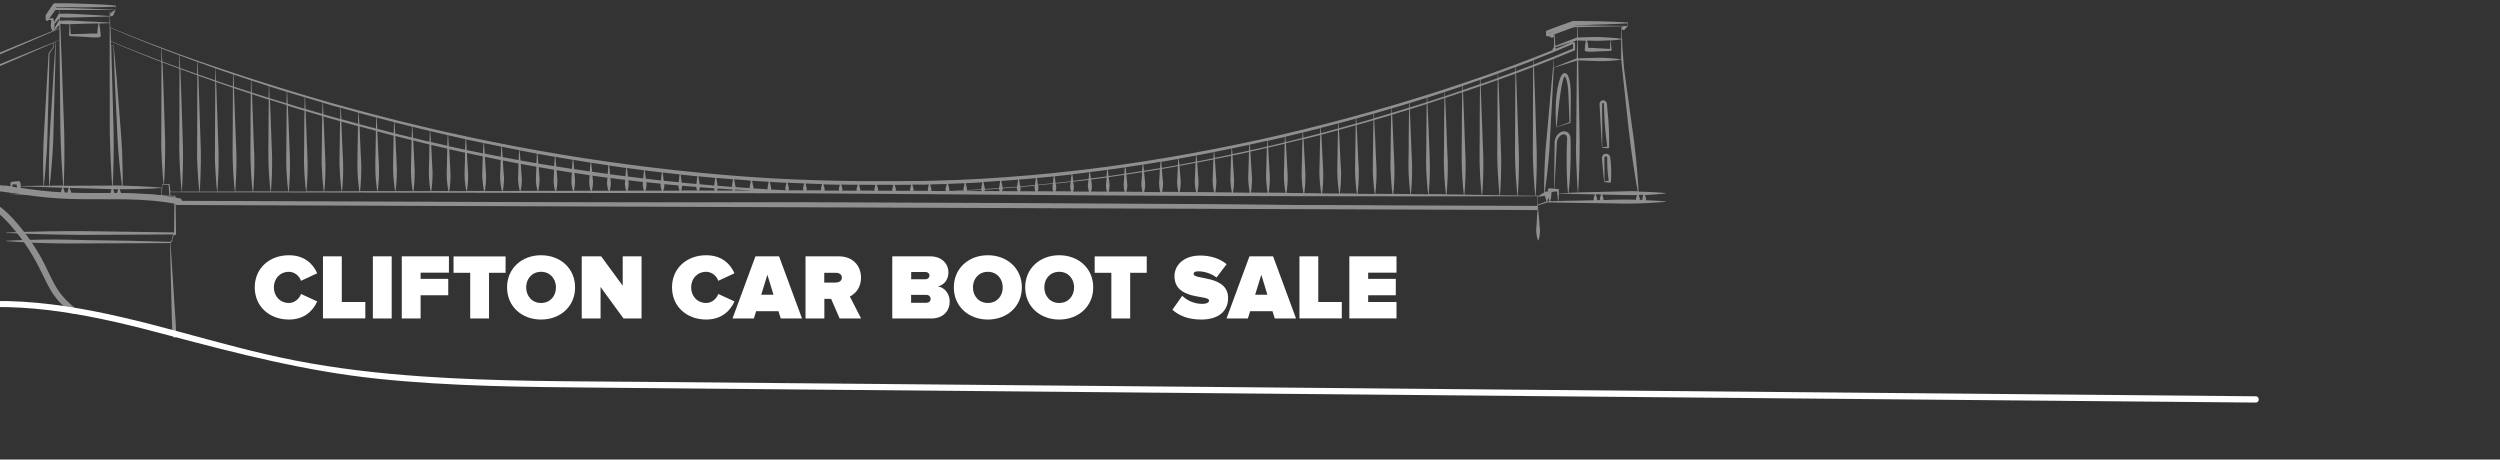
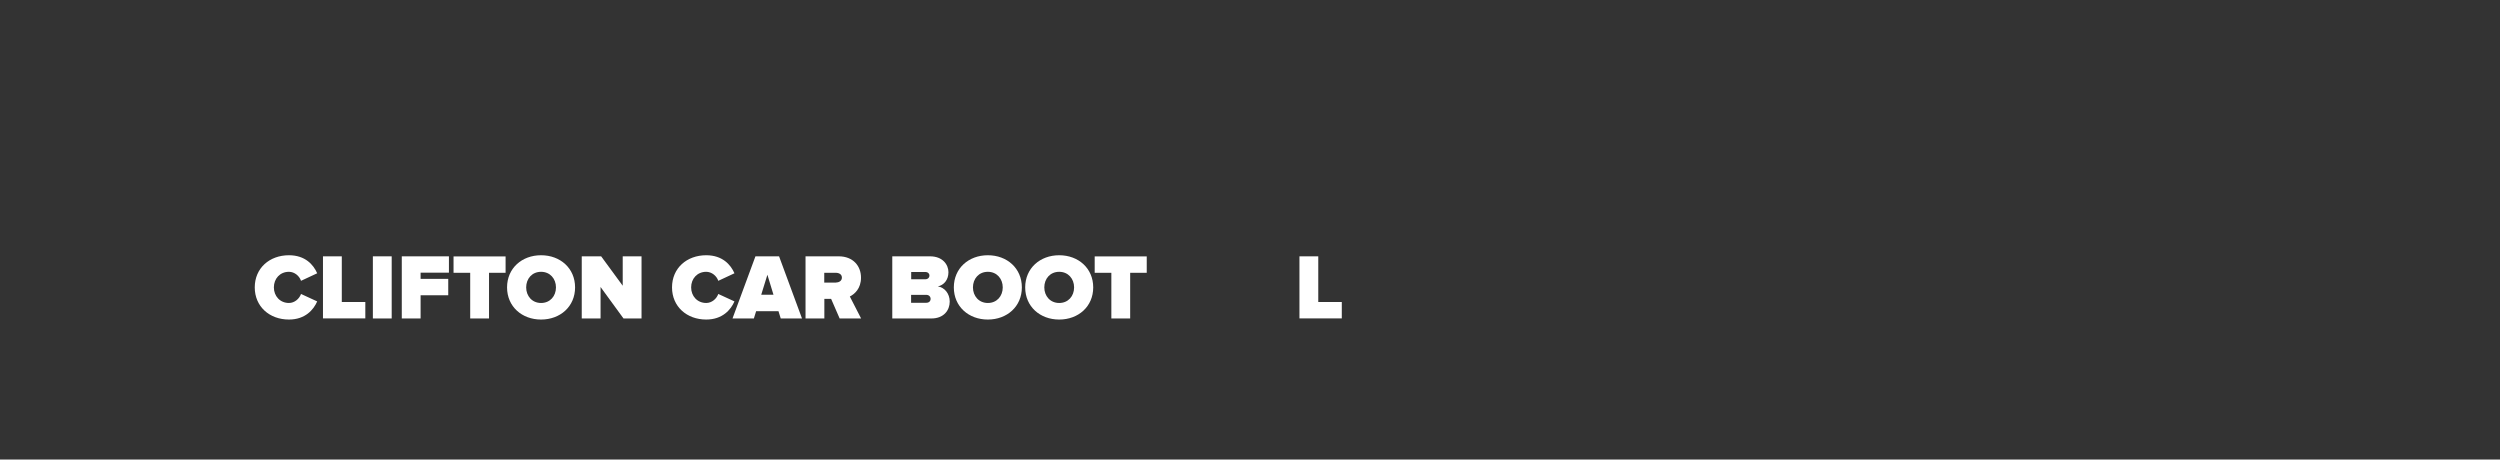
<svg xmlns="http://www.w3.org/2000/svg" xmlns:xlink="http://www.w3.org/1999/xlink" version="1.1" id="Layer_1" x="0px" y="0px" viewBox="0 0 2550.5 468.8" style="enable-background:new 0 0 2550.5 468.8;" xml:space="preserve">
  <rect x="0" y="0" width="2550.5" height="468.8" fill="#333333" stroke="none" />
  <style type="text/css"> .st0{fill:#FFFFFF;} .st1{clip-path:url(#SVGID_2_);} .st2{opacity:0.45;} .st3{fill:none;stroke:#FFFFFF;stroke-width:4.247;stroke-miterlimit:10;} </style>
  <g>
    <path class="st0" d="M259.9,293.2c0-19.6,15-32.8,34.9-32.8c16.6,0,25,9.7,28.8,18.4l-16.5,7.7c-1.6-4.9-6.6-9.2-12.3-9.2 c-9.2,0-15.4,7-15.4,15.9c0,8.8,6.2,15.9,15.4,15.9c5.7,0,10.6-4.3,12.3-9.2l16.5,7.6c-3.7,8.5-12.2,18.5-28.8,18.5 C274.9,326,259.9,312.7,259.9,293.2z" />
    <path class="st0" d="M329.5,324.9v-63.4h19.2v46.6h24v16.7H329.5z" />
    <path class="st0" d="M380.4,324.9v-63.4h19.2v63.4H380.4z" />
    <path class="st0" d="M409.9,324.9v-63.4H458v16.7h-28.9v6.3h28.2v16.7h-28.2v23.7H409.9z" />
    <path class="st0" d="M479.7,324.9v-46.6h-17v-16.7h53.1v16.7h-16.9v46.6H479.7z" />
    <path class="st0" d="M517.3,293.2c0-19.5,15.1-32.8,34.7-32.8s34.7,13.3,34.7,32.8c0,19.5-15.1,32.8-34.7,32.8 S517.3,312.7,517.3,293.2z M567.2,293.2c0-8.8-6-15.9-15.2-15.9c-9.2,0-15.2,7-15.2,15.9c0,8.8,6,15.9,15.2,15.9 C561.2,309.1,567.2,302.1,567.2,293.2z" />
    <path class="st0" d="M636.1,324.9l-23.4-32.1v32.1h-19.2v-63.4h19.8l22,30v-30h19.2v63.4H636.1z" />
    <path class="st0" d="M685.6,293.2c0-19.6,15-32.8,34.9-32.8c16.6,0,25,9.7,28.8,18.4l-16.5,7.7c-1.6-4.9-6.6-9.2-12.3-9.2 c-9.2,0-15.4,7-15.4,15.9c0,8.8,6.2,15.9,15.4,15.9c5.7,0,10.6-4.3,12.3-9.2l16.5,7.6c-3.7,8.5-12.2,18.5-28.8,18.5 C700.6,326,685.6,312.7,685.6,293.2z" />
    <path class="st0" d="M796.5,324.9l-2.3-7.4h-22.8l-2.3,7.4h-21.8l23.4-63.4h24.1l23.4,63.4H796.5z M782.9,280.3l-6.3,20.4h12.5 L782.9,280.3z" />
    <path class="st0" d="M856.6,324.9l-8.7-20h-6.9v20h-19.2v-63.4h33.8c14.8,0,22.8,9.9,22.8,21.8c0,10.9-6.4,16.7-11.4,19.2 l11.5,22.4H856.6z M858.9,283.2c0-3.4-3-4.9-6.3-4.9h-11.7v10h11.7C855.8,288.2,858.9,286.7,858.9,283.2z" />
    <path class="st0" d="M910.3,324.9v-63.4h38.5c13.1,0,18.8,8.7,18.8,16.2c0,7.9-4.7,13.2-10.8,14.5c6.8,1,12.1,7.3,12.1,15.5 c0,8.8-6,17.2-18.7,17.2H910.3z M948.2,281.1c0-2.2-1.8-3.6-3.8-3.6h-14.8v7.4h14.8C946.3,284.9,948.2,283.4,948.2,281.1z M949.4,304.9c0-2.3-1.7-4.1-4.5-4.1h-15.4v8.1h15.4C947.7,308.9,949.4,307.3,949.4,304.9z" />
    <path class="st0" d="M973.1,293.2c0-19.5,15.1-32.8,34.7-32.8s34.7,13.3,34.7,32.8c0,19.5-15.1,32.8-34.7,32.8 S973.1,312.7,973.1,293.2z M1023,293.2c0-8.8-6-15.9-15.2-15.9c-9.2,0-15.2,7-15.2,15.9c0,8.8,6,15.9,15.2,15.9 C1017,309.1,1023,302.1,1023,293.2z" />
    <path class="st0" d="M1045.9,293.2c0-19.5,15.1-32.8,34.7-32.8s34.7,13.3,34.7,32.8c0,19.5-15.1,32.8-34.7,32.8 S1045.9,312.7,1045.9,293.2z M1095.8,293.2c0-8.8-6-15.9-15.2-15.9c-9.2,0-15.2,7-15.2,15.9c0,8.8,6,15.9,15.2,15.9 C1089.8,309.1,1095.8,302.1,1095.8,293.2z" />
    <path class="st0" d="M1133.8,324.9v-46.6h-17v-16.7h53.1v16.7H1153v46.6H1133.8z" />
-     <path class="st0" d="M1196.1,316l10-14.2c4.8,4.6,11.9,8.2,20.4,8.2c3.6,0,7-0.9,7-3.4c0-6.1-35.3,0.1-35.3-24.9 c0-10.7,8.9-21,26.3-21c10.4,0,19.7,2.9,26.9,8.8l-10.3,13.6c-5.5-4.2-12.6-6.3-18.6-6.3c-3.8,0-4.8,1.2-4.8,2.8 c0,6,35.2,0.9,35.2,24.4c0,14-10.4,22-27.4,22C1212.1,326,1202.8,322,1196.1,316z" />
-     <path class="st0" d="M1300.5,324.9l-2.3-7.4h-22.8l-2.3,7.4h-21.8l23.4-63.4h24.1l23.4,63.4H1300.5z M1286.8,280.3l-6.3,20.4h12.5 L1286.8,280.3z" />
    <path class="st0" d="M1325.7,324.9v-63.4h19.2v46.6h24v16.7H1325.7z" />
-     <path class="st0" d="M1376.6,324.9v-63.4h48.1v16.7h-28.9v6.3h28.2v16.7h-28.2v6.9h28.9v16.7H1376.6z" />
  </g>
  <g>
    <defs>
-       <rect id="SVGID_1_" x="-5.8" y="-151.6" width="2558.8" height="1437.5" />
-     </defs>
+       </defs>
    <clipPath id="SVGID_2_">
      <use xlink:href="#SVGID_1_" style="overflow:visible;" />
    </clipPath>
    <g class="st1">
      <g class="st2">
        <g>
          <path class="st0" d="M1600.2,78.4c-0.2-0.6-0.5-1.2-0.8-1.7c-0.4-0.6-0.8-1.2-1.6-1.7l-0.1-0.1l-0.1,0l0,0l-0.2-0.1l-0.2-0.1 c-0.1,0-0.1,0-0.2-0.1c-0.2,0-0.4-0.1-0.6-0.1c-0.5,0-0.7,0.1-1,0.2c-0.3,0.1-0.5,0.2-0.7,0.4c-0.8,0.6-1.2,1.2-1.6,1.7 c-1.3,2.2-1.9,4.4-2.6,6.6c-0.6,2.2-1,4.4-1.5,6.6c-0.4,2.2-0.7,4.4-1,6.6c-0.3,2.2-0.5,4.4-0.6,6.6c-0.3,4.4-0.4,8.9-0.3,13.3 c0,2.2,0.1,4.4,0.2,6.6c0.1,2.2,0.2,4.4,0.4,6.6l0,0c0,0,0,0,0,0c0,0.1,0.1,0.2,0.2,0.1l14-4.4c0.2-0.1,0.4-0.3,0.4-0.5l0,0 c0.1-8.8,0.2-17.6,0.2-26.4c0-4.4-0.1-8.9-0.6-13.3C1601.4,82.9,1601.1,80.7,1600.2,78.4z M1596.2,77.6 C1596.2,77.6,1596.2,77.6,1596.2,77.6C1596.2,77.6,1596.2,77.6,1596.2,77.6C1595.8,77.5,1596,77.6,1596.2,77.6z M1589.4,116.5 c0.4-4.4,0.9-8.7,1.4-13l0.9-6.5c0.3-2.2,0.7-4.3,1-6.4c0.3-2.1,0.7-4.3,1.2-6.3c0.5-2,1-4.2,1.9-5.8c0.2-0.3,0.4-0.6,0.5-0.7 c0.3,0.2,0.8,1,1.2,1.8c0.8,1.8,1.2,3.9,1.6,6c0.7,4.2,1,8.6,1.1,13c0.3,8.7,0.6,17.3,1,26l-13.1,4.9 C1588.5,125,1589,120.7,1589.4,116.5z" />
          <path class="st0" d="M1634.4,150.7L1634.4,150.7c2.1,0.2,4.2,0.4,6.3,0.6l0.1,0c0.4,0,0.8-0.3,0.8-0.7l0-0.2 c0.1-4,0.1-8.1,0-12.1c0-2-0.1-4-0.2-6c-0.1-2-0.2-4-0.3-6c-0.2-4-0.6-8-1-12l-0.5-6l-0.1-1.5c-0.1-0.5,0-0.9-0.3-1.8 c-0.5-1.6-2.1-2.7-3.7-2.7c-1.7,0-3.1,1.2-3.5,2.7c-0.2,0.9-0.1,1.4-0.1,1.9l0.1,1.5l0.3,6l0.6,12l1.4,24.1 C1634.2,150.7,1634.3,150.7,1634.4,150.7z M1634.6,126.4l-0.1-12.1l0-6l0-1.5c0-0.5,0-1,0-1.1c0.1-0.4,0.6-0.7,0.9-0.7 c0.4,0,0.8,0.3,0.8,0.7c0,0,0,0.7,0.1,1.2l0.1,1.5l0.2,6c0.1,4,0.3,8,0.6,12c0.1,2,0.3,4,0.5,6c0.2,2,0.4,4,0.6,6 c0.4,3.7,0.9,7.5,1.4,11.2c-1.7,0.2-3.4,0.4-5.1,0.6L1634.6,126.4z" />
-           <path class="st0" d="M1643.1,163.5l-0.2-1.8l-0.1-0.9c0-0.4-0.1-0.9-0.3-1.3c-0.7-1.7-2.5-2.9-4.3-2.7c-1.8,0.1-3.4,1.5-3.8,3.2 c0,0.2-0.1,0.4-0.1,0.7c0,0.3,0,0.3,0,0.6l0.1,0.9l0.1,1.8l0.6,7.2l1.4,14.4c0,0.1,0.1,0.2,0.2,0.2l0,0c1,0.2,1.9,0.2,2.9,0.3 c1,0.1,1.9,0.2,2.9,0.3l0,0c0.5,0,1-0.4,1-0.9l0-0.2c0.3-4.8,0.4-9.6,0.2-14.4C1643.5,168.2,1643.3,165.8,1643.1,163.5z M1639.5,184.6c-0.9,0.2-1.7,0.4-2.6,0.6l0-14.2l-0.1-7.2l0-1.8l0-0.9c0,0,0-0.3,0-0.3l0.1-0.2c0.2-0.6,0.8-1.1,1.5-1.1 c0.6,0,1.2,0.5,1.3,1c0,0.1,0,0.2,0,0.4l0,0.9l0,1.8c0,2.4,0,4.8,0.1,7.2c0.2,4.5,0.7,9,1.4,13.5 C1640.7,184.4,1640.1,184.5,1639.5,184.6z" />
          <path class="st0" d="M1655.1,47.1l-0.6-17.1c0.2,0.1,0.8,0.5,1.5,0.6c0.4,0.1,0.8,0.1,1.2-0.1c0.3-0.2,0.6-0.7,0.9-1 c1.3-1.2,2.4-2.8,2.4-2.8c0,0,0,0,0,0c0.1,0,0.1-0.1,0.1-0.1l0,0l0.2-3.3c0-0.2-0.2-0.4-0.4-0.4l-0.1,0l-6.9-0.4 c-2.3-0.1-4.6-0.2-6.9-0.3c-4.6-0.2-9.2-0.4-13.8-0.5c-4.6-0.1-9.2-0.2-13.8-0.2c-4.6,0-9.2-0.1-13.8-0.1c-0.2,0-0.4,0-0.6,0.1 l0,0c-4.4,1.5-8.8,3.1-13.2,4.7c-2.2,0.8-4.4,1.6-6.6,2.4c-2.2,0.8-4.4,1.6-6.5,2.5l-0.1,0c-0.5,0.2-0.9,0.8-0.9,1.4l0.1,3.3 l0,0c0,0.1,0,0.3,0.1,0.4c0.3,0.7,1.1,1.1,1.8,0.9l0.8-0.3c0.5,0.3,1.2,0.7,1.8,1c0.4,0.2,0.8,0.6,1.2,0.7 c0.4,0.1,0.8-0.1,1.2-0.2c0.7-0.3,1.2-1,1.3-1.1l-0.2,10.5c0,0.1,0,0.1,0,0.2c0,0.1,0.1,0.1,0.1,0.2c-0.3,0.3-0.8,0.9-1.1,1.5 c-0.1,0.2-0.5,0.5-0.5,0.7c0,0.2,0.2,0.4,0.4,0.6c0,0,0.1,0,0.1,0.1c-22.5,9.2-45.4,17.7-68.3,25.8 c-30.1,10.6-60.5,20.4-91.1,29.5c-30.6,9.1-61.5,17.5-92.4,25.1c-31,7.7-62.2,14.5-93.6,20.6c-31.3,6.1-62.8,11.5-94.4,16 c-7.9,1.2-15.8,2.2-23.7,3.2c-7.9,1-15.8,2.1-23.8,2.9l-23.8,2.6l-23.8,2.2c-31.8,2.7-63.7,4.7-95.6,5.4l-12,0.3l-12,0.1 l-23.9,0.1l-24,0c-7.9,0-16-0.2-23.9-0.3c-31.9-0.6-63.8-1.9-95.7-4.2c-31.8-2.3-63.6-5.4-95.3-9.2 c-63.4-7.5-126.4-18.1-188.9-31.4c-7.8-1.7-15.6-3.3-23.4-5.1c-7.8-1.8-15.6-3.5-23.3-5.4l-23.3-5.6c-7.8-1.9-15.5-4-23.2-5.9 c-15.5-3.9-30.8-8.3-46.3-12.5l-23-6.7c-7.7-2.2-15.3-4.5-23-6.9c-30.5-9.3-60.9-19.2-91.1-29.7c-15.1-5.3-30.1-10.7-45-16.4 c-14.8-5.6-29.5-11.4-44-17.6c-0.2-5.1-0.3-9.3-0.4-12.1c0.2,0.2,0.3,0.4,0.5,0.5c0.2,0.2,0.5,0.4,0.7,0.5l1.1-0.5 c0.7-0.2,1.2-0.6,1.4-1.1c0.2-0.6,0.5-1.2,0.7-1.7c0.5-1.1,1-2.3,1.4-3.5c0,0,0,0,0,0c0,0,0-0.1,0-0.1l0,0 c0.1-1.3,0.2-2.5,0.2-3.8c0-0.2-0.2-0.4-0.4-0.5l-0.1,0c-2.6-0.2-5.2-0.4-7.8-0.6l-7.8-0.5C97.3,4.3,92.1,4.1,87,3.9 c-5.2-0.2-10.4-0.3-15.6-0.5l-7.8-0.1l-7.8,0l0,0c-0.6,0-1.1,0.3-1.5,0.8c-1.3,1.8-2.5,3.6-3.8,5.5c-1.2,1.8-2.5,3.7-3.7,5.6 l-0.1,0.1c-0.1,0.2-0.2,0.5-0.2,0.8l0.1,3.8l0,0c0,0.4,0.2,0.9,0.6,1.1c0.6,0.5,1.5,0.3,2-0.4l0.3-0.4c1,0.2,1.9,0.3,2.9,0.4 c-0.1,0.7-0.2,1.4-0.2,2.1c-0.1,1-0.3,2-0.4,3c-0.1,1,0.1,2,0.4,3c0.1,0.5,0.3,1,0.5,1.5c0.2,0.5,0.5,1,0.8,1.4 c-7.5,3.1-20.1,8.2-36,14.7C4.5,51.7-10.7,58-27,64.6C-35.2,68-43.6,71.5-52.2,75c-4.3,1.8-8.6,3.5-12.9,5.3 c-2.2,0.9-4.3,1.8-6.5,2.7l-3.3,1.3l-3.3,1.2c-17.6,6.6-35.2,13.2-51.7,19.4c-8.2,3.2-16.2,6.2-23.7,9.3 c-7.5,3-14.6,5.8-21.1,8.5c-6.6,2.6-12.5,5.1-17.8,7.3c-5.3,2.2-9.9,4.1-13.7,5.7c-7.6,3.2-11.9,5.1-11.9,5.1 c-0.1,0-0.1,0.1-0.1,0.2c0,0.1,0.1,0.2,0.2,0.1c0,0,4.5-1.5,12.2-4.2c3.9-1.3,8.6-3,14-4.9c5.4-1.9,11.5-4.1,18.1-6.5 c6.6-2.4,13.8-5.1,21.4-7.9c7.6-2.8,15.5-5.9,23.8-9c16.4-6.5,33.9-13.3,51.4-20.2l3.3-1.3l3.2-1.4c2.2-0.9,4.3-1.8,6.5-2.8 c4.3-1.8,8.6-3.7,12.8-5.5c8.5-3.6,16.9-7.2,25-10.7c16.2-7,31.3-13.5,44.3-19c23.1-10,39.4-17,42.6-18.4c0,3.1,0,6.5,0.1,10.1 c0,0.4,0,0.9,0,1.3c-3.1,1.3-19.5,8-43,17.5C4.7,63.5-10.5,69.8-26.9,76.4C-35,79.8-43.4,83.3-52,86.8 c-4.3,1.8-8.6,3.5-12.9,5.3c-2.2,0.9-4.3,1.8-6.5,2.7l-3.3,1.3l-3.3,1.2c-17.6,6.6-35.2,13.2-51.7,19.4 c-8.2,3.2-16.2,6.2-23.7,9.3c-7.5,3-14.6,5.8-21.1,8.5c-6.6,2.6-12.5,5.1-17.8,7.3c-5.3,2.2-9.9,4.1-13.7,5.7 c-2.5,1-4.6,1.9-6.3,2.7c-0.6-1.5-1.5-2.8-2.5-4.1c-0.6-0.7-1.2-1.4-1.9-2c-0.7-0.6-1.4-1.2-2.2-1.6c-0.8-0.4-1.5-0.9-2.3-1.2 c-0.8-0.3-1.6-0.6-2.3-0.8c-1.6-0.4-3-0.7-4.4-0.8c-1.4-0.1-2.6,0-3.7,0c-1.1,0.1-2,0.2-2.8,0.3c-1.5,0.2-2.4,0.4-2.4,0.4 c-0.1,0-0.1,0.1-0.1,0.1c0,0.1,0,0.2,0.1,0.2c0,0,0.9,0.3,2.4,0.6c1.5,0.3,3.6,0.6,6,1.3c1.2,0.3,2.4,0.8,3.7,1.2 c0.6,0.3,1.2,0.6,1.9,0.9c0.6,0.3,1.2,0.7,1.9,1.1c0.6,0.4,1.2,0.8,1.8,1.2c0.6,0.5,1.1,1,1.7,1.5c0.8,0.9,1.6,1.9,2.3,3 c-1.8,0.8-2.7,1.2-2.7,1.2c-0.1,0-0.1,0.1-0.1,0.2c0,0.1,0.1,0.2,0.2,0.1c0,0,1-0.3,2.9-1c0,0.1,0.1,0.1,0.1,0.2l0.5,1.1 l0.3,1.1c0.3,0.7,0.3,1.5,0.5,2.3c0.2,0.8,0.1,1.6,0.1,2.3c0,0.8-0.2,1.5-0.2,2.3c-0.2,0.7-0.4,1.5-0.5,2.2 c-0.3,0.7-0.5,1.4-0.8,2c-0.6,1.2-1.2,2.4-2,3.5c-0.2,0.3-0.4,0.5-0.5,0.8c-0.1,0.1-0.2,0.3-0.2,0.3l-0.3,0.3 c-0.4,0.4-0.8,0.9-1.1,1.2c-0.7,0.8-1.3,1.5-1.8,2c-1,1.1-1.6,1.8-1.6,1.8c-0.1,0.1-0.1,0.2,0,0.2c0.1,0.1,0.2,0.1,0.3,0l0,0 c0,0,0.6-0.6,1.8-1.6c0.6-0.5,1.2-1.1,2-1.8c0.4-0.4,0.8-0.7,1.2-1.1l0.3-0.3c0.2-0.2,0.2-0.2,0.3-0.4c0.2-0.2,0.4-0.5,0.6-0.7 c0.9-0.9,1.7-2.2,2.5-3.5c0.3-0.7,0.7-1.4,1.1-2.1c0.3-0.8,0.5-1.6,0.8-2.4c0.2-0.8,0.4-1.7,0.5-2.6c0-0.9,0.2-1.8,0.1-2.7 c-0.1-0.9-0.1-1.8-0.3-2.8l-0.3-1.4l-0.5-1.3c1.8-0.6,4-1.4,6.5-2.2c3.9-1.3,8.6-3,14-4.9c5.4-1.9,11.5-4.1,18.1-6.5 c6.6-2.4,13.8-5.1,21.4-7.9c7.6-2.8,15.5-5.9,23.8-9c16.4-6.5,33.9-13.3,51.4-20.2l3.3-1.3l3.2-1.4c2.2-0.9,4.3-1.8,6.5-2.8 c4.3-1.8,8.6-3.7,12.8-5.5c8.5-3.6,16.9-7.2,25-10.7c16.2-7,31.3-13.5,44.3-19C34.1,52.6,46.6,47.2,54,44l0,4.7l-4.3,5.4 c-0.1,0.1-0.1,0.1-0.1,0.2l0,0l-2,33.9l-1.9,33.9c-0.3,5.7-0.7,11.3-1,17c-0.2,2.8-0.3,5.7-0.4,8.5c-0.1,2.8-0.2,5.7-0.2,8.5 c-0.1,5.7-0.2,11.3-0.1,17c0,5.5,0.1,10.9,0.3,16.4c-0.6,0-1.3,0-1.9,0c-10.4,0.1-18.1,0.1-21.2,0.2c0-0.1,0-0.2,0-0.3 c0-1-0.2-1.9-0.4-2.9l-0.1-0.4c-0.2-0.8-0.9-1.4-1.8-1.3c-2.3,0.3-4.7,0.5-7,0.7l-0.2,0c-0.6,0.1-1,0.5-1,1.1 c0,1.3,0.1,2.7,0.1,4c-0.5-0.3-1.1-0.6-1.9-0.8c-0.8-0.2-1.7-0.4-2.7-0.4c-1,0-2.1,0.4-3.1,0.5c-4.3,0.5-8.5,1.4-8.5,1.4 c-0.1,0-0.1,0.1-0.1,0.2c0,0.1,0,0.2,0.2,0.2c0,0,4.3,0.8,8.6,1.2c1.1,0.1,2.1,0.4,3.1,0.4c1,0,1.9-0.2,2.7-0.5 c0.8-0.2,1.4-0.6,1.9-0.8c0,0.1,0,0.2,0,0.2c0.1,1.9,0.1,3.8,0.2,5.6c0,0,0,0,0,0c0,0,0,0,0,0.1c0,0.1,0.1,0.2,0.2,0.2 c0,0,10.1,0.3,25.3,0.8c15.2,0.5,35.5,1,55.7,1.5c10.1,0.3,20.3,0.6,29.8,0.8c4.8,0,9.3,0.1,13.7,0c4.4,0,8.5-0.1,12.3-0.2 c3.8-0.1,7.3-0.2,10.4-0.3c3.1-0.1,5.8-0.2,8-0.3c3.3-0.1,5.6-0.3,6.5-0.4c0.1,0.2,0.2,0.3,0.4,0.3l0,0l4.5,0.2l-0.4,36.6 l-85-1.2c-3.6,0-7.2-0.1-10.8-0.1l-10.8,0l-10.8,0.1l-10.8,0.1c-7.2,0.1-14.3,0.3-21.5,0.5c-7.2,0.2-14.3,0.4-21.5,0.7 c-0.1,0-0.2,0.1-0.2,0.2c0,0.1,0.1,0.2,0.2,0.2c7.2,0.4,14.3,0.7,21.5,0.9c7.2,0.2,14.3,0.5,21.5,0.6l10.8,0.2l10.8,0.2 l10.8,0.1c3.6,0.1,7.2,0,10.8,0l84.7-0.4c-0.5,0.6-1,1.4-1.3,2.1c-0.5,1.3-0.8,2.6-0.8,4l-1.6,1.4l-41.7-1.1L90,245L69,244.5 c-3.5-0.1-7-0.1-10.5-0.1c-3.5,0-7-0.1-10.5,0c-7,0.1-14,0.1-20.9,0.4c-7,0.2-14,0.4-20.9,0.8c-0.1,0-0.2,0.1-0.2,0.2 c0,0.1,0.1,0.2,0.2,0.2c7,0.6,13.9,0.9,20.9,1.3c7,0.4,13.9,0.6,20.9,0.8c3.5,0.1,7,0.1,10.5,0.2c3.5,0.1,7,0.1,10.5,0.1 l20.9-0.1l41.9-0.1l41.7-0.2c0,1.6,0.2,8.8,0.4,18.9c0.2,11.6,0.7,27,1,42.4c0.2,7.7,0.3,15.4,0.6,22.6 c0.2,3.6,0.3,7.1,0.6,10.4c0.2,3.3,3.7,3.2,3.6-0.2c0-3.3-0.2-6.8-0.3-10.4c-0.4-7.2-1-14.9-1.5-22.6c-1-15.4-1.9-30.8-2.7-42.3 c-0.7-10.3-1.2-17.5-1.3-18.9c0,0,0,0,0,0l1.8-1.7l0,0c0.1-0.1,0.1-0.1,0.1-0.2c0-1.3,0.1-2.7,0.6-3.9c0.3-0.8,0.8-1.6,1.4-2.3 l0.8,0l0,0l0,0c0.6,0,1-0.5,1-1l-0.4-30.6l346.9,0.7l173.8,0.2l86.9,0.1c29,0,57.9,0.2,86.9,0.5l173.8,1.4l173.8,1.1l173.8,0.4 l86.9,0.2l86.7-0.1c-0.1,0.6-0.2,2.4-0.4,4.9c-0.3,3.1-0.4,7.2-0.7,11.3c-0.1,2.1-0.4,4.1-0.4,6c0,1.9,0.3,3.7,0.5,5.3 c0.5,3.1,1.4,5.1,1.4,5.1c0,0,0.1,0.1,0.1,0.1c0.1,0,0.2,0,0.3-0.1c0,0,0.8-2.1,1.2-5.1c0.2-1.5,0.4-3.3,0.4-5.3 c-0.1-1.9-0.4-4-0.5-6c-0.4-4.1-0.6-8.2-1-11.3c-0.3-2.6-0.5-4.4-0.5-4.9c0,0,0.1-0.1,0.1-0.2l-0.1-2.9l9.3-3.1 c10.1,0.2,20.1,0.4,30.2,0.5l30.2,0.4c5,0.1,10.1,0.2,15.1,0.3c2.5,0,5,0,7.6,0c2.5,0,5,0,7.6-0.1c5-0.1,10.1-0.3,15.1-0.6 c2.5-0.1,5-0.3,7.6-0.5c2.5-0.2,5-0.4,7.6-0.6c0.1,0,0.2-0.1,0.2-0.2c0-0.1-0.1-0.2-0.2-0.2c-2.5-0.3-5-0.4-7.6-0.6 c-2.5-0.2-5-0.3-7.6-0.4c-1.7-0.1-3.4-0.1-5.2-0.2c0.2-0.4,0.4-0.8,0.4-1.3c0-0.5-0.4-1-0.5-1.5c-0.2-0.9-0.5-1.8-0.7-2.5 c1.3-0.1,2.6-0.1,3.9-0.2c10.3-0.5,17.1-1.4,17.1-1.4c0.1,0,0.2-0.1,0.2-0.2c0-0.1-0.1-0.2-0.2-0.2c0,0-6.8-0.8-17.1-1.2 c-3.2-0.1-6.7-0.3-10.4-0.3c-0.1-2.3-0.3-4.5-0.4-6.8c-0.2-2.8-0.4-5.7-0.6-8.5c-0.4-5.7-0.9-11.3-1.5-17 c-0.6-5.7-1.2-11.3-1.9-17c-0.3-2.8-0.7-5.6-1.1-8.5l-1.2-8.5l-8.2-59.7 M1655.4,55.2l-0.2-7.6 M1656.6,68.8l-0.9-6.6 M46.3,173.2c0.5-5.6,0.9-11.3,1.3-16.9c0.2-2.8,0.3-5.7,0.5-8.5c0.2-2.8,0.3-5.7,0.3-8.5c0.2-5.7,0.3-11.3,0.4-17l0.9-34 l0.8-33.8l4.1-5.6l0,0c0,0,0.1-0.1,0.1-0.2l-0.2-5c0.8-0.3,1.5-0.7,2.2-1c-0.1,1.5-0.7,10.2-1.5,22.8c-0.9,13.8-2,32.3-3.1,50.7 c-0.6,9.2-1.2,18.4-1.6,27.1c-0.1,4.3-0.3,8.5-0.4,12.5c-0.1,4-0.2,7.7-0.2,11.2c0,3.5,0,6.6,0,9.5c0,2.8,0,5.3,0.1,7.3 c0.1,2.8,0.1,4.7,0.2,5.7c-1.9,0-3.7,0-5.4,0C45.4,184.1,45.9,178.6,46.3,173.2z M12.3,192.4c0.2-1.5,0.4-2.9,0.6-4.4 c1.4,0.1,2.8,0.2,4.2,0.3c0,0.5,0,0.9,0.1,1.4c0.1,1,0.3,1.9,0.5,2.9c0.4,1.8,0.9,3.5,1.8,5.3c-4.5,0-7.4,0-8.1,0.1 C11.8,196.1,12,194.2,12.3,192.4z M20.2,197.8c0.6-1.9,0.8-3.7,0.9-5.5c0-0.7,0-1.4,0-2.2c3.1,0.1,10.8,0.4,21.2,0.7 c6.2,0.2,13.4,0.4,21.2,0.7c-0.3,0.8-0.6,2-0.9,3.1c-0.1,0.5-0.4,1-0.4,1.5c0,0.5,0.2,0.9,0.5,1.3c0,0.1,0.1,0.1,0.1,0.2 c-9.6,0-18.5,0-26.1,0.1C30.1,197.8,24.5,197.8,20.2,197.8z M65.5,133.8c-0.3-10.5-0.8-21.7-1.2-32.9 c-0.8-22.4-1.5-44.8-2.2-61.5c-0.2-5.7-0.4-10.7-0.6-14.9c0-0.1,0.1-0.1,0.1-0.2c1.9,0.2,3.8,0.3,5.7,0.4c1.1,0,2.1,0.1,3.2,0 l0.4,0c-0.2,3.7-0.3,7.5-0.4,11.2c0,0.5,0.3,0.8,0.8,0.9l0.1,0l14.8,0.8l7.4,0.5c2.5,0.1,4.9,0.2,7.4,0l0.2,0l0,0 c0.9-0.1,1.6-0.9,1.6-1.8c-0.2-2.2-0.4-4.4-0.6-6.5c-0.3-1.9-0.6-3.9-1-5.8l10.7-0.4c0,4.4,0,10,0,16.3 c-0.1,16.8,0,39.2,0.1,61.6c0,11.2-0.1,22.4,0,32.9c0.1,5.3,0.2,10.3,0.4,15.1c0.1,4.8,0.3,9.4,0.5,13.6c0.2,4.2,0.4,8,0.6,11.5 c0.2,3.4,0.4,6.4,0.5,8.8c0.2,2.6,0.3,4.6,0.4,5.9c-7.1,0-14.5,0.1-22,0.1c-9.3,0-18.6,0-27.3,0.1c0.1-1.2,0.2-3.5,0.2-6.6 c0.1-2.5,0.2-5.4,0.2-8.8c0-3.4,0.2-7.3,0.2-11.5c0-4.2,0-8.7,0-13.6C65.7,144.1,65.5,139,65.5,133.8z M61.5,17.6 c1.9,0.1,3.8,0.3,5.7,0.3c2.1,0.1,4.3,0,6.4-0.1c4.3-0.2,8.5-0.2,12.8-0.3c4.3-0.1,8.5-0.2,12.8-0.3l12.6-0.4c0,1.7,0,3.8,0,6.3 l-12.5-0.8l-12.8-0.6c-4.3-0.2-8.5-0.4-12.8-0.7l-3.2-0.1c-1.1-0.1-2.1,0-3.2,0c-2,0-4,0.1-6,0.2c0-1.1-0.1-2.1-0.1-3.1 C61.3,17.9,61.4,17.7,61.5,17.6z M164.7,155.6c0.1,3.7,0.3,7.2,0.5,10.5c0.2,3.2,0.4,6.2,0.6,8.9c0.2,2.6,0.3,4.9,0.5,6.8 c0.3,3.8,0.6,5.9,0.6,5.9c0,0.1,0.1,0.2,0.2,0.2c0.1,0,0.2-0.1,0.2-0.2c0,0,0.2-2.2,0.4-6c0.1-1.9,0.2-4.2,0.3-6.8 c0.1-2.6,0.2-5.6,0.3-8.9c0.1-3.3,0.1-6.8,0.2-10.5c0.1-3.7,0-7.6,0-11.7c-0.2-8.1-0.5-16.8-0.8-25.4c-0.6-17.3-1-34.6-1.6-47.6 c-0.1-2.6-0.2-5-0.3-7.2c3.4,1.3,6.9,2.6,10.5,4c2.2,0.8,4.5,1.7,6.8,2.5c0,2.3,0,4.9,0,7.7c-0.1,13.1-0.1,30.6-0.1,48.1 c0,8.7-0.1,17.5-0.1,25.7c0.1,4.1,0.1,8.1,0.3,11.8c0.1,3.8,0.3,7.3,0.5,10.6c0.2,3.3,0.4,6.3,0.6,8.9c0.2,2.7,0.3,5,0.5,6.9 c0.3,3.2,0.5,5.2,0.5,5.8c-6.4,0-10.3,0-11.5,0l-0.7-7.4l0,0c0-0.2-0.2-0.4-0.4-0.4l-7,0.2c-0.2,0-0.3,0.1-0.3,0.3l-0.1,3.2 c-0.5-0.1-2.7-0.3-6.1-0.5c-2-0.2-4.4-0.3-7.2-0.5c-2.8-0.2-5.9-0.4-9.3-0.5c-3.4-0.2-7.1-0.3-11-0.4c-2.1-0.1-4.3-0.1-6.6-0.2 c0-2.4,0-4.8,0.1-7.2l-0.1-9.1c-0.1-6-0.3-12.1-0.5-18.1l-0.5-9c-0.2-3-0.4-6-0.6-9l-1.4-18l-2.8-36.1L116,46.7l0,0 c0-0.1-0.1-0.2-0.3-0.2l-2.4,0.1c0-1.4-0.1-2.8-0.1-4.2c1.2,0.5,3.4,1.5,6.8,2.9c5,2.1,12.4,5.2,21.9,9c4.7,1.9,10,4,15.7,6.2 c2.3,0.9,4.6,1.8,7.1,2.7c0,2.3,0,4.8,0,7.6c-0.1,13-0.1,30.3-0.1,47.7c0,8.7-0.1,17.3-0.1,25.5 C164.5,148,164.5,151.9,164.7,155.6z M201.1,75.6c-6-2.1-11.8-4.2-17.3-6.2c-0.2-6.7-0.4-11.4-0.5-12.9c6,2.2,11.9,4.4,17.9,6.6 C201.2,64.6,201.2,69.1,201.1,75.6z M303.8,111c2.2,0.7,4.5,1.3,6.8,2c0,0.2,0,0.4,0,0.7c-0.2,9.1-0.2,21.3-0.3,33.4 c0,6.1-0.2,12.2-0.2,17.9c0.1,5.7,0.4,11,0.7,15.6c0.5,7.8,1.3,13.3,1.5,14.8c-6.1,0-12,0-17.7,0c0.2-1.5,0.7-7.4,1-15.7 c0.2-4.8,0.3-10.5,0.2-16.5c-0.1-6-0.5-12.5-0.7-18.9c-0.5-12.9-0.9-25.7-1.4-35.3c0-0.4,0-0.8-0.1-1.2 C297,108.8,300.3,109.9,303.8,111z M293.5,105.8c-0.3-5.9-0.4-10.2-0.5-12c5.9,1.9,11.9,3.7,17.8,5.4c0,1.6-0.1,5.9-0.2,11.7 c-2.1-0.6-4.2-1.2-6.3-1.8C300.7,108,297.1,106.9,293.5,105.8z M383.5,131.1c-5.4-1.4-10.9-2.8-16.2-4.2 c-0.2-0.1-0.4-0.1-0.7-0.2c-0.3-5.5-0.5-9.7-0.6-11.6c5.9,1.6,11.8,3.2,17.8,4.8c0,1.8-0.1,5.7-0.3,11 C383.5,130.9,383.5,131,383.5,131.1z M457.7,145.9c-0.2-3.6-0.4-6.4-0.5-7.9c5.9,1.4,11.8,2.7,17.7,4c-0.1,1.4-0.2,4-0.3,7.4 c0,1-0.1,2.2-0.1,3.3c-2.2-0.5-4.5-0.9-6.7-1.4c-3.3-0.7-6.6-1.4-9.9-2.1C457.9,148,457.8,146.9,457.7,145.9z M467.2,154.2 c2.4,0.5,4.8,1.1,7.3,1.6c-0.1,3.9-0.2,8.1-0.3,12.4c-0.1,3.4-0.3,6.8-0.3,10.1c0.1,3.2,0.3,6.2,0.6,8.8c0.4,3.8,1,6.7,1.3,7.9 c-5.9,0-11.7,0-17.5,0c0.2-1.3,0.7-4.4,1-8.6c0.2-2.8,0.4-6,0.3-9.4c-0.1-3.4-0.4-7.1-0.6-10.8c-0.3-4.8-0.5-9.7-0.7-14 C461.1,152.8,464.1,153.5,467.2,154.2z M494.2,152.5c-0.2-2.9-0.4-5.2-0.5-6.5c5.9,1.2,11.8,2.4,17.7,3.6 c-0.1,1.3-0.2,3.4-0.3,6c-0.1,1.3-0.1,2.8-0.2,4.3c-5.5-1-10.9-2.1-16.4-3.2C494.4,155.3,494.3,153.8,494.2,152.5z M565.4,169.5 c-5.4-0.9-10.8-1.7-16.2-2.6c-0.1-1.9-0.3-3.7-0.4-5.2c-0.2-2-0.3-3.7-0.4-4.8c5.9,1.1,11.7,2.1,17.6,3.1 c-0.1,1-0.2,2.6-0.3,4.5C565.6,165.9,565.5,167.6,565.4,169.5z M585.3,166.8c-0.1-1.5-0.3-2.8-0.4-3.7c5.8,1,11.7,1.9,17.5,2.8 c-0.1,0.8-0.2,2-0.3,3.4c-0.1,1.6-0.3,3.5-0.4,5.6c-5.3-0.8-10.6-1.5-16-2.4C585.6,170.5,585.4,168.5,585.3,166.8z M874.3,194.5 c-1.1,0-2.3,0-3.4,0c-3.9,0-7.9,0-11.8,0c0,0,0,0,0-0.1c0.2-0.4,0.4-0.9,0.4-1.5c0-0.5-0.4-1.1-0.5-1.7c-0.2-1-0.5-2.1-0.8-2.9 c5.6,0.1,11.1,0.2,16.7,0.2c-0.2,0.8-0.5,1.8-0.7,2.9c-0.1,0.6-0.4,1.1-0.4,1.7C873.8,193.6,874,194.1,874.3,194.5z M856.1,191.3c-0.1,0.6-0.4,1.1-0.4,1.7c0,0.5,0.2,1,0.5,1.5c-5.1,0-10.2,0-15.3-0.1c0-0.1,0.1-0.1,0.1-0.1 c0.2-0.4,0.4-1,0.4-1.5c0-0.6-0.4-1.1-0.5-1.7c-0.2-1.1-0.5-2.2-0.8-3c5.6,0.2,11.2,0.3,16.7,0.4 C856.5,189.1,856.3,190.2,856.1,191.3z M837.9,194.2C838,194.3,838,194.3,837.9,194.2c-5.1,0.1-10.2,0-15.4,0 c0.1-0.1,0.1-0.2,0.2-0.3c0.2-0.5,0.4-1,0.4-1.6c0-0.6-0.4-1.2-0.5-1.8c-0.2-1.2-0.6-2.4-0.8-3.3c5.6,0.2,11.2,0.4,16.8,0.6 c-0.2,0.9-0.5,2-0.7,3.1c-0.1,0.6-0.4,1.2-0.4,1.7C837.5,193.3,837.7,193.8,837.9,194.2z M768.1,194.3c0.1,0,0.2,0,0.4,0 c-0.3,0-0.6,0-0.8,0c0,0,0,0,0,0C767.8,194.3,768,194.3,768.1,194.3z M819.8,194c0,0.1,0.1,0.1,0.1,0.2c-4.8,0-9.6,0-14.4,0 c-0.4,0-0.8,0-1.2,0c0.1-0.1,0.2-0.2,0.2-0.4c0.2-0.5,0.4-1.1,0.4-1.7c0-0.6-0.4-1.3-0.5-2c-0.3-1.3-0.6-2.7-0.9-3.7 c5.6,0.3,11.2,0.5,16.9,0.7c-0.3,0.9-0.6,2.2-0.8,3.4c-0.1,0.6-0.4,1.2-0.4,1.8C819.3,193,819.5,193.6,819.8,194z M801.6,193.9 c0,0.1,0.1,0.1,0.1,0.2c-4.7-0.3-9.7-0.5-15.2-0.8c0.2-0.5,0.3-1,0.3-1.5c0-0.7-0.4-1.4-0.5-2.1c-0.3-1.5-0.6-3-0.9-4.1 c5.6,0.3,11.3,0.6,16.9,0.9c-0.3,1-0.6,2.4-0.8,3.8c-0.1,0.7-0.4,1.3-0.4,2C801.1,192.9,801.3,193.4,801.6,193.9z M783.4,189.7 c-0.1,0.7-0.4,1.5-0.4,2.1c0,0.5,0.1,0.9,0.3,1.3c-4.6-0.3-9.5-0.6-14.7-0.9c0.1-0.3,0.1-0.6,0.1-1c0-0.7-0.4-1.5-0.5-2.3 c-0.3-1.7-0.6-3.3-0.9-4.5c5.6,0.4,11.3,0.8,17,1.1C783.9,186.6,783.6,188.2,783.4,189.7z M765.7,194.2c0,0,0.1,0.1,0.1,0.1 c-5.4,0-10.8,0-16.2,0c0.2-0.3,0.3-0.6,0.4-0.9C755.4,193.7,760.7,194,765.7,194.2z M695.5,192.5c0.2-0.9,0.4-1.9,0.4-3 c4.9,0.4,9.7,0.8,14.4,1.2c0.1,0.7,0.2,1.4,0.4,2c0.2,0.6,0.4,1.2,0.7,1.6c-5.5,0-11.1,0-16.6,0 C695.1,194,695.3,193.3,695.5,192.5z M713.7,192.7c0.2-0.5,0.3-1.1,0.3-1.7c2.2,0.2,4.4,0.3,6.5,0.5c2.7,0.2,5.4,0.4,8,0.6 c0.1,0.4,0.2,0.7,0.3,1.1c0.2,0.5,0.3,0.8,0.5,1.2c-5.5,0-10.9,0-16.4,0C713.3,194,713.5,193.4,713.7,192.7z M731.9,193.2 c0.1-0.3,0.1-0.5,0.2-0.8c4.6,0.3,9.1,0.5,13.5,0.8c0.5,0,1,0.1,1.5,0.1c0,0,0,0.1,0,0.1c0.1,0.4,0.3,0.7,0.5,1 c-2.3,0-4.6,0-6.8,0c-3.1,0-6.2,0-9.4,0C731.5,194,731.7,193.6,731.9,193.2z M746.6,190.7c-0.3,0-0.6,0-0.9-0.1 c-4.4-0.4-9-0.7-13.6-1.1c-0.1-0.6-0.3-1.2-0.3-1.8c-0.3-2.4-0.8-4.7-1.1-6.2c5.7,0.5,11.4,1,17.1,1.4c-0.3,1.4-0.6,3.4-0.9,5.5 C746.9,189.2,746.7,190,746.6,190.7z M728.8,187.8c0,0.5-0.1,1-0.2,1.5c-2.6-0.2-5.2-0.4-7.8-0.7c-2.3-0.2-4.6-0.4-7-0.6 c-0.1-0.4-0.2-0.8-0.2-1.2c-0.3-2.6-0.8-5.2-1.1-6.9c5.7,0.6,11.5,1.1,17.2,1.6C729.4,183,729.1,185.4,728.8,187.8z M710.6,186.8c0,0.3-0.1,0.6-0.1,0.9c-4.9-0.4-9.9-0.9-15-1.4c0-0.1,0-0.3-0.1-0.4c-0.3-3-0.8-6-1.1-7.8 c5.7,0.6,11.5,1.2,17.2,1.8C711.2,181.4,710.9,184.1,710.6,186.8z M692.4,185.9C692.4,185.9,692.4,185.9,692.4,185.9 c-5-0.4-10.1-1-15.3-1.5c-0.3-3.3-0.8-6.5-1.1-8.4c5.8,0.7,11.5,1.3,17.3,1.9C693.1,179.7,692.7,182.8,692.4,185.9z M692.1,189.2c0,0.1,0,0.2,0,0.3c0,1.1,0.2,2.2,0.5,3.1c0.2,0.8,0.5,1.4,0.7,1.9c-5.6,0-11.1,0-16.7,0c0.3-0.6,0.5-1.4,0.8-2.3 c0.2-1,0.4-2.2,0.4-3.4c0-0.3,0-0.6-0.1-0.9C682.5,188.3,687.3,188.8,692.1,189.2z M674.4,192.2c0.2,0.9,0.5,1.7,0.8,2.3 c-5.6,0-11.2,0-16.8,0c0.3-0.6,0.6-1.6,0.8-2.7c0.2-1.1,0.4-2.4,0.4-3.8c0-0.7-0.1-1.4-0.2-2.1c1.7,0.2,3.3,0.3,5,0.5 c3.2,0.4,6.4,0.7,9.6,1c0,0.4-0.1,0.9-0.1,1.3C673.9,190.1,674.1,191.2,674.4,192.2z M656.2,191.9c0.2,1.1,0.6,2,0.9,2.6 c-5.6,0-11.3,0-16.9,0c0.3-0.7,0.6-1.8,0.8-3c0.2-1.2,0.4-2.6,0.4-4.2c0-1.1-0.2-2.3-0.4-3.4c2.7,0.3,5.5,0.7,8.2,1 c2.2,0.3,4.5,0.5,6.7,0.7c-0.1,0.9-0.2,1.7-0.2,2.5C655.7,189.5,655.9,190.8,656.2,191.9z M604.5,180c0-0.3,0-0.5-0.1-0.8 c5.1,0.7,10.2,1.4,15.3,2.1c0,0,0,0.1,0,0.1c-0.1,1.8-0.4,3.6-0.4,5.2c0,1.7,0.2,3.2,0.5,4.6c0.3,1.5,0.7,2.7,1,3.4 c-2,0-4.1,0-6.1,0c-3.7,0-7.3,0-11,0c0.3-0.8,0.7-2.2,0.9-4c0.2-1.5,0.4-3.2,0.4-5C604.9,183.9,604.6,181.9,604.5,180z M622.8,191.1c0.2-1.3,0.4-2.9,0.4-4.6c-0.1-1.6-0.3-3.2-0.5-4.9c3.7,0.5,7.4,1,11,1.4c1.4,0.2,2.7,0.3,4.1,0.5 c-0.1,1.3-0.3,2.6-0.3,3.9c0,1.5,0.2,2.9,0.5,4.2c0.3,1.2,0.6,2.3,0.9,3c-5.7,0-11.3,0-17,0 C622.2,193.8,622.6,192.6,622.8,191.1z M640.6,180.1c-0.4-3.5-0.8-6.8-1-8.7c5.8,0.8,11.6,1.5,17.4,2.3c-0.2,1.8-0.5,5-0.8,8.3 C651.1,181.4,645.9,180.8,640.6,180.1z M638.1,179.8c-5.2-0.7-10.4-1.3-15.7-2c-0.2-2.3-0.4-4.5-0.6-6.2c-0.1-1.1-0.2-2-0.3-2.7 c5.8,0.9,11.6,1.7,17.4,2.5C638.6,173.1,638.3,176.3,638.1,179.8z M620.4,171.5c-0.2,1.7-0.3,3.7-0.4,5.9 c-5.2-0.7-10.5-1.4-15.9-2.2c-0.2-2.2-0.4-4.2-0.6-5.9c-0.1-1.4-0.3-2.5-0.4-3.3c5.8,0.9,11.7,1.8,17.5,2.7 C620.5,169.5,620.4,170.4,620.4,171.5z M601.6,178.8c0,0.4,0,0.8-0.1,1.2c-0.1,1.9-0.4,3.9-0.4,5.7c0,1.8,0.3,3.5,0.5,5 c0.3,1.7,0.7,3.1,1,3.9c-5.7,0-11.5,0-17.2,0c0.3-0.9,0.7-2.5,0.9-4.4c0.2-1.6,0.4-3.5,0.4-5.5c-0.1-2-0.4-4.1-0.5-6.3 c-0.1-0.7-0.1-1.3-0.2-2C591.3,177.3,596.4,178.1,601.6,178.8z M583.5,190.3c0.3,1.9,0.8,3.5,1.1,4.4c-5.8,0-11.5,0-17.2,0 c0.3-1,0.7-2.7,0.9-4.9c0.2-1.7,0.4-3.8,0.4-5.9c-0.1-2.2-0.4-4.5-0.6-6.8c-0.1-1.2-0.2-2.3-0.3-3.5c5.2,0.8,10.4,1.7,15.6,2.5 c0,0.8-0.1,1.7-0.1,2.5c-0.1,2.1-0.4,4.3-0.4,6.3C583,186.8,583.2,188.7,583.5,190.3z M565.3,189.9c0.3,2.1,0.8,3.8,1.1,4.8 c-5.8,0-11.6,0-17.3,0c0.3-1,0.7-3,1-5.5c0.2-1.9,0.4-4.1,0.4-6.4c-0.1-2.4-0.4-4.9-0.6-7.4c-0.1-1.6-0.2-3.3-0.3-4.9 c5.3,0.9,10.5,1.8,15.7,2.7c-0.1,1.3-0.1,2.6-0.2,4c-0.1,2.3-0.3,4.6-0.3,6.8C564.8,186.1,565,188.2,565.3,189.9z M513.5,171.9 c-0.2-2.8-0.3-5.6-0.5-8.2c5.3,1,10.7,2.1,16,3.1c-0.1,2.3-0.2,4.6-0.2,7c-0.1,2.7-0.3,5.5-0.3,8.1c0,2.6,0.3,5,0.6,7 c0.4,2.7,0.9,4.8,1.2,5.9c-5.8,0-11.6,0-17.4,0c0.3-1.2,0.7-3.5,1-6.6c0.2-2.2,0.4-4.8,0.3-7.6 C514,177.8,513.6,174.9,513.5,171.9z M531.7,173.7c-0.2-2.2-0.3-4.4-0.4-6.5c1.4,0.3,2.7,0.5,4.1,0.8c3.9,0.7,7.9,1.4,11.8,2.1 c-0.1,1.7-0.1,3.5-0.2,5.3c-0.1,2.5-0.3,5-0.3,7.4c0,2.4,0.3,4.6,0.5,6.4c0.4,2.6,0.9,4.5,1.2,5.5c-5.8,0-11.6,0-17.3,0 c0.3-1.1,0.7-3.2,1-6c0.2-2.1,0.4-4.5,0.3-7C532.2,179.2,531.8,176.5,531.7,173.7z M547.5,161.6c-0.1,1.5-0.2,3.1-0.3,4.9 c-3.8-0.6-7.5-1.3-11.3-1.9c-1.6-0.3-3.3-0.6-4.9-0.9c-0.1-1.8-0.3-3.5-0.4-5c-0.2-2.3-0.3-4.1-0.5-5.3 c5.9,1.1,11.7,2.3,17.6,3.3C547.7,157.8,547.6,159.5,547.5,161.6z M529.3,158.7c-0.1,1.4-0.2,3-0.2,4.6c-5.4-1-10.9-2-16.3-3 c-0.1-1.7-0.2-3.3-0.3-4.7c-0.2-2.6-0.4-4.6-0.5-5.9c5.9,1.2,11.8,2.4,17.7,3.5C529.5,154.4,529.4,156.3,529.3,158.7z M510.8,163.3c-0.1,2.8-0.2,5.7-0.3,8.7c-0.1,3-0.3,5.9-0.3,8.7c0,2.8,0.3,5.4,0.6,7.6c0.4,3.1,0.9,5.4,1.2,6.6 c-5.9,0-11.7,0-17.4,0c0.2-1.2,0.7-3.8,1-7.3c0.2-2.4,0.4-5.2,0.3-8.2c-0.1-3-0.4-6.2-0.6-9.4c-0.2-3.4-0.4-6.8-0.6-10 C500.1,161.2,505.4,162.2,510.8,163.3z M492.6,187.6c0.4,3.5,1,6,1.2,7.2c-5.9,0-11.7,0-17.5,0c0.2-1.2,0.8-4.1,1-7.9 c0.2-2.6,0.4-5.6,0.3-8.8c-0.1-3.2-0.4-6.6-0.6-10c-0.2-4.1-0.5-8.2-0.7-12c5.4,1.2,10.8,2.3,16.2,3.4 c-0.1,3.3-0.2,6.9-0.3,10.5c-0.1,3.2-0.3,6.4-0.3,9.4C492.1,182.5,492.3,185.2,492.6,187.6z M456.2,186.4c0.4,4.1,1,7.2,1.3,8.5 c-5.9,0-11.7,0-17.5,0c0.2-1.4,0.7-4.7,1-9.1c0.2-3,0.3-6.4,0.3-10.2c-0.1-3.7-0.4-7.7-0.6-11.6c-0.3-5.6-0.6-11.2-0.8-16.2 c3.4,0.8,6.9,1.6,10.3,2.4c2,0.5,4.1,0.9,6.1,1.4c-0.1,4.4-0.2,9.4-0.3,14.5c-0.1,3.7-0.3,7.4-0.3,10.8 C455.7,180.4,455.9,183.7,456.2,186.4z M438,185.9c0.4,4.4,1,7.7,1.3,9.1c-5.9,0-11.8,0-17.5,0c0.2-1.3,0.7-5,1-10 c0.2-3.2,0.3-6.9,0.3-10.8c-0.1-3.9-0.4-8.2-0.6-12.4c-0.3-6.5-0.6-13-0.9-18.5c3.9,1,7.7,1.9,11.6,2.9c1.6,0.4,3.3,0.8,4.9,1.2 c-0.1,5-0.2,10.8-0.3,16.6c-0.1,4-0.3,7.9-0.3,11.6C437.5,179.5,437.7,182.9,438,185.9z M419.8,185.1c0.4,5,1.1,8.6,1.3,9.9 c-5.9,0-11.8,0-17.6,0c0.2-1.3,0.8-5.3,1.1-10.9c0.2-3.4,0.3-7.3,0.3-11.6c-0.1-4.2-0.4-8.7-0.6-13.2c-0.3-7.3-0.7-14.5-1-20.6 c5.5,1.4,11,2.8,16.6,4.2c-0.1,5.6-0.2,12.3-0.4,18.9c-0.1,4.2-0.3,8.4-0.3,12.4C419.3,178.3,419.5,181.9,419.8,185.1z M401.7,184.2c0.5,5.5,1.2,9.6,1.4,10.8c-4,0-7.9,0-11.9,0c-1.9,0-3.9,0-5.8,0c0.2-1.5,0.7-5.7,1-11.4c0.2-3.6,0.3-7.8,0.3-12.3 c-0.1-4.5-0.5-9.3-0.7-14.1c-0.4-8.2-0.7-16.5-1.1-23.2c4.8,1.3,9.7,2.6,14.6,3.9c0.7,0.2,1.4,0.3,2.1,0.5 c-0.1,6.2-0.2,13.6-0.4,21c-0.1,4.5-0.3,9-0.2,13.2C401.1,176.9,401.4,180.9,401.7,184.2z M383.5,183.7 c0.5,5.7,1.1,9.8,1.4,11.3c-6,0-11.8,0-17.6,0c0.2-1.4,0.8-6,1-12.3c0.2-3.8,0.3-8.3,0.3-13.1c-0.1-4.8-0.5-9.9-0.7-15 c-0.4-9.1-0.7-18.3-1.1-25.6c5.5,1.5,11.1,3,16.7,4.4c-0.1,6.8-0.2,15.2-0.4,23.7c-0.1,4.8-0.3,9.6-0.2,14.1 C382.9,175.9,383.2,180.1,383.5,183.7z M365.3,126.3c-5.7-1.6-11.4-3.1-17-4.7c-0.3-5.6-0.5-9.8-0.6-11.7 c5.9,1.7,11.9,3.3,17.8,5C365.5,116.7,365.4,120.8,365.3,126.3z M365.2,128.7c-0.2,7.4-0.2,16.7-0.4,26 c-0.1,5.1-0.2,10.2-0.2,15c0.1,4.8,0.3,9.2,0.6,13.1c0.5,6.3,1.2,10.9,1.4,12.3c-6,0-11.9,0-17.7,0c0.2-1.5,0.7-6.3,1-13.1 c0.2-4.1,0.3-8.8,0.2-13.9c-0.1-5.1-0.5-10.5-0.7-15.9c-0.4-10.2-0.8-20.3-1.2-28.2C354,125.6,359.6,127.2,365.2,128.7z M347.1,182.1c0.5,6.7,1.2,11.6,1.4,13.1c-6,0-11.9,0-17.7,0c0.2-1.5,0.7-6.7,1-13.9c0.2-4.3,0.3-9.4,0.2-14.7 c-0.1-5.4-0.5-11.1-0.7-16.9c-0.5-11.2-0.8-22.3-1.3-30.9c1.5,0.4,3,0.9,4.5,1.3c4.1,1.2,8.2,2.3,12.4,3.5 c-0.2,8-0.2,18.3-0.4,28.7c-0.1,5.4-0.2,10.8-0.2,15.9C346.5,173.3,346.8,178,347.1,182.1z M328.9,181.3 c0.5,7.2,1.2,12.3,1.4,13.9c-6,0-11.9,0-17.7,0c0.2-1.5,0.7-7,1-14.8c0.2-4.6,0.3-9.9,0.2-15.6c-0.1-5.7-0.5-11.8-0.7-17.8 c-0.5-12.1-0.9-24.3-1.3-33.4c0-0.1,0-0.2,0-0.3c5.6,1.7,11.2,3.3,16.9,5c-0.2,8.6-0.2,20-0.4,31.3c0,5.8-0.2,11.5-0.2,16.9 C328.3,172,328.6,177,328.9,181.3z M292.6,179.7c0.5,8.2,1.3,14.1,1.5,15.6c-6.1,0-12,0-17.7,0c0.1-1.5,0.7-7.8,1-16.7 c0.2-5.1,0.3-11,0.2-17.4c-0.1-6.4-0.5-13.1-0.7-19.9c-0.5-13.6-0.9-27.1-1.4-37.3c0-0.7-0.1-1.4-0.1-2.1 c5.6,1.7,11.3,3.5,17.1,5.3c0,0.5,0,1,0,1.6c-0.2,9.6-0.2,22.5-0.3,35.4c0,6.4-0.2,12.9-0.2,18.9 C292,169.2,292.2,174.8,292.6,179.7z M240.3,135.3c-0.5-15.1-1-30.2-1.5-41.5c-0.1-1.4-0.1-2.6-0.2-3.9c2.6,0.9,5.3,1.8,8,2.7 c3,1,6.1,2,9.2,3c0,1.1,0,2.3,0,3.5c-0.2,10.7-0.2,25-0.2,39.3c0,7.2-0.2,14.3-0.1,21c0.1,3.4,0.1,6.6,0.3,9.7 c0.1,3.1,0.3,6,0.4,8.7c0.6,9.4,1.3,16,1.5,17.5c-6.2,0-12.1,0-17.7,0c0.1-1.3,0.7-8.5,1-18.6c0.1-2.8,0.1-5.9,0.2-9.1 c0.1-3.2,0-6.7,0-10.2C241,150.4,240.6,142.9,240.3,135.3z M258.6,138.5c-0.5-14.3-0.9-28.6-1.4-39.3c0-1.1-0.1-2.1-0.1-3.1 c5.6,1.8,11.3,3.7,17.1,5.6c0,0.8,0,1.6,0,2.4c-0.2,10.2-0.2,23.7-0.3,37.3c0,6.8-0.2,13.6-0.1,19.9c0.1,6.4,0.4,12.3,0.7,17.4 c0.5,8.9,1.3,15.2,1.5,16.6c-6.1,0-12.1,0-17.7,0c0.1-1.5,0.7-8.2,1-17.6c0.1-2.7,0.1-5.6,0.2-8.7c0.1-3.1,0-6.3,0-9.7 C259.2,152.8,258.8,145.6,258.6,138.5z M256.9,94.4c-0.3-6.1-0.4-10.5-0.5-12.3c5.9,2,11.9,3.9,17.8,5.8c0,1.7-0.1,6-0.1,11.9 C268.3,98,262.6,96.2,256.9,94.4z M255.9,94c-2.9-0.9-5.9-1.9-8.7-2.8c-2.9-1-5.7-1.9-8.5-2.8c-0.2-6.1-0.4-10.5-0.5-12.4 c5.9,2,11.9,4,17.8,6C256,83.6,256,87.9,255.9,94z M237.6,88.1c-5.6-1.8-11-3.6-16.3-5.5c-0.3-0.1-0.6-0.2-1-0.3 c-0.2-6.4-0.4-11-0.5-12.5c5.9,2.1,11.9,4.1,17.9,6.1C237.7,77.7,237.7,82,237.6,88.1z M220.9,83.8c5.4,1.9,11,3.8,16.7,5.7 c0,1.4,0,2.8,0,4.3c-0.1,11.3-0.1,26.4-0.2,41.5c0,7.5-0.2,15.1-0.1,22.2c0.1,3.5,0.1,7,0.3,10.2c0.1,3.2,0.3,6.3,0.4,9.1 c0.6,10.1,1.4,17.2,1.6,18.6c-6.3,0-12.3,0-17.8,0c0.1-1.1,0.7-8.7,1-19.6c0.1-3,0.1-6.2,0.2-9.6c0.1-3.4,0-7,0-10.7 c-0.2-7.4-0.5-15.3-0.8-23.2c-0.5-15.8-1-31.6-1.5-43.5c-0.1-1.8-0.1-3.6-0.2-5.2C220.6,83.7,220.8,83.8,220.9,83.8z M219.4,166.3c0.1,3.4,0.3,6.6,0.5,9.6c0.6,10.9,1.4,18.5,1.6,19.6c-6.5,0-12.5,0-17.8,0c0-0.6,0.2-2.5,0.4-5.5 c0.1-1.8,0.2-4,0.3-6.6c0.1-2.5,0.2-5.4,0.3-8.5c0.1-3.1,0.1-6.5,0.2-10.1c0.1-3.6,0-7.3,0-11.2c-0.2-7.8-0.5-16.1-0.8-24.4 c-0.5-16.6-1-33.3-1.5-45.8c-0.1-2.2-0.2-4.2-0.2-6.2c5.5,2,11.3,4,17.2,6.1c0,1.7,0,3.6,0,5.6c-0.1,11.9-0.1,27.7-0.2,43.5 c0,7.9-0.2,15.8-0.1,23.2C219.2,159.3,219.2,162.9,219.4,166.3z M201.2,164.8c0.1,3.6,0.3,7,0.5,10.1c0.2,3.1,0.4,6,0.6,8.5 c0.2,2.5,0.3,4.7,0.5,6.6c0.3,3,0.5,5,0.5,5.5c-7.1,0-13.1,0-17.8,0c0-0.6,0.2-2.6,0.4-5.8c0.1-1.9,0.2-4.2,0.3-6.9 c0.1-2.7,0.2-5.7,0.3-8.9c0.1-3.3,0.1-6.8,0.2-10.6c0.1-3.8,0-7.7,0-11.8c-0.2-8.2-0.5-16.9-0.8-25.7c-0.6-17.5-1-34.9-1.6-48 c-0.1-2.6-0.2-5.1-0.3-7.3c5.5,2,11.3,4.1,17.3,6.3c0,2,0,4.2,0,6.5c-0.1,12.5-0.1,29.1-0.1,45.8c0,8.3-0.1,16.7-0.1,24.5 C201,157.5,201,161.3,201.2,164.8z M182.9,69.1c-2.2-0.8-4.4-1.6-6.5-2.4c-3.8-1.4-7.4-2.7-10.9-4c-0.3-6.9-0.4-11.6-0.5-13.1 c5.9,2.3,11.9,4.5,17.9,6.8C183,57.7,182.9,62.3,182.9,69.1z M119.9,195.4c-0.1,0.5-0.4,1-0.4,1.5c0,0.2,0.1,0.4,0.1,0.6 c-1,0-2,0-3,0c0.1-0.2,0.1-0.5,0.1-0.7c0-0.5-0.4-1-0.5-1.5c-0.2-0.8-0.4-1.6-0.7-2.3c1.1,0,2.3,0.1,3.4,0.1c0.5,0,1,0,1.6,0 C120.4,193.8,120.1,194.6,119.9,195.4z M119.1,189.2c-1.3,0-2.7,0-4.1,0c0.1-1.3,0.2-3.3,0.3-5.9c0.1-2.5,0.2-5.4,0.3-8.8 c0.1-3.4,0.2-7.3,0.3-11.5c0.1-4.2,0.1-8.8,0.1-13.6c0-4.8-0.1-9.9-0.1-15.1c-0.2-10.5-0.6-21.7-0.9-32.9 c-0.5-19.4-1-38.7-1.5-54.5l2.2,0l1.5,35.9l1.7,36.2l0.8,18.1c0.2,3,0.3,6,0.5,9l0.6,9c0.5,6,1,12,1.7,18l1,9 c0.3,2.4,0.6,4.7,0.9,7.1C122.5,189.3,120.8,189.2,119.1,189.2z M99.6,29.7c-0.2,1.5-0.3,3.1-0.3,4.6c-1.9-0.1-3.8-0.1-5.7-0.1 l-7.4,0.3l-14,0.4c-0.2-3.4-0.5-6.9-0.7-10.3l2.2,0c4.3-0.2,8.5-0.3,12.8-0.4l12.8-0.3l1.1,0C100.1,25.9,99.8,27.8,99.6,29.7z M70.1,191.7c-0.3,0.8-0.6,1.9-0.9,3.1c-0.1,0.5-0.4,1-0.4,1.5c0,0.5,0.2,0.9,0.5,1.3c0,0,0.1,0.1,0.1,0.1c-1.3,0-2.6,0-3.9,0 c0-0.1,0.1-0.1,0.2-0.2c0.2-0.4,0.4-0.8,0.4-1.3c0-0.5-0.4-1-0.5-1.5c-0.3-1.1-0.7-2.3-1-3.1C66.4,191.6,68.2,191.6,70.1,191.7z M72.1,197.6c0-0.1,0.1-0.1,0.1-0.1c0.3-0.4,0.4-0.8,0.4-1.3c0-0.5-0.4-1-0.5-1.5c-0.3-1.1-0.7-2.2-1-3c6.8,0.2,14,0.4,21.1,0.6 c7.3,0.2,14.6,0.5,21.6,0.7c-0.2,0.7-0.5,1.5-0.6,2.4c-0.1,0.5-0.4,1-0.4,1.5c0,0.2,0.1,0.4,0.1,0.6c-6.7,0-13.7,0.1-20.6,0.1 C85.6,197.6,78.7,197.6,72.1,197.6z M148.1,198.2c-3.8-0.2-7.9-0.3-12.3-0.5c-4-0.2-8.2-0.2-12.6-0.3c0.1-0.2,0.1-0.4,0.1-0.6 c0-0.5-0.4-1-0.5-1.5c-0.2-0.8-0.5-1.6-0.7-2.3c3.1,0,6.2,0,9.1,0c3.9,0,7.6-0.1,11-0.2c3.4-0.1,6.5-0.2,9.3-0.3 c2.8-0.1,5.2-0.2,7.2-0.3c3.5-0.2,5.6-0.3,6.1-0.4l-0.3,7.3c-1.8-0.1-3.9-0.3-6.2-0.4C155.4,198.6,151.9,198.4,148.1,198.2z M165,199.2l0.7-10.6l6.3,0l0.8,11.2c-1-0.1-3.2-0.3-6.4-0.5C166,199.3,165.5,199.2,165,199.2z M1395,209.9l-173.8-1.7l-173.8-1 l-173.8-0.7c-29-0.1-57.9-0.3-86.9-0.2l-86.9,0.2l-173.8,0.3l-346.9,0.8l-0.1-7.3l0,0c0-0.3-0.3-0.6-0.6-0.6l-4.6-0.1l-0.3-3.5 c6.8,0,92.1,0.2,217.6,0.4c65.4,0.1,141.7,0.2,223.5,0.4c40.9,0.1,83.1,0.1,126,0.2c21.5,0,43.1,0.1,64.8,0.1 c21.7,0,43.5,0.3,65.3,0.4c87.2,0.6,174.4,1.2,256.2,1.8c40.9,0.2,80.4,0.5,117.9,0.6c37.5,0.1,72.9,0.1,105.6,0.2 s62.7,0.1,89.3,0.1c26.6,0.1,49.7,0.1,68.8,0c36.2-0.1,57.7-0.1,59.8-0.1l0.1,12l-86.6-1.1L1395,209.9z M913.6,191.5 c-0.2-1-0.5-2.1-0.8-2.9l16.7-0.1c-0.2,0.8-0.5,1.9-0.7,3c-0.1,0.6-0.4,1.2-0.4,1.7c0,0.5,0.2,1.1,0.5,1.5c0,0,0,0,0,0 c-5.1,0-10.2,0-15.2-0.1c0,0,0,0,0-0.1c0.2-0.4,0.4-0.9,0.4-1.4C914,192.6,913.7,192,913.6,191.5z M968.1,191.2 c-0.3-1.3-0.6-2.6-0.9-3.6c5.6-0.2,11.2-0.4,16.9-0.7c-0.3,1.1-0.6,2.5-0.8,4c-0.1,0.7-0.4,1.4-0.4,2.1c0,0.4,0.1,0.8,0.2,1.1 l-8.5,0.5l-6.4,0.2c0.2-0.5,0.4-1,0.4-1.6C968.5,192.5,968.2,191.8,968.1,191.2z M1037.6,190.4c-4.9,0.4-9.8,0.8-14.6,1.1 c-0.1-0.6-0.3-1.1-0.4-1.7c-0.3-2-0.7-3.9-1-5.2c5.7-0.4,11.4-0.9,17.1-1.3c-0.3,1.5-0.6,3.7-0.9,5.9 C1037.7,189.6,1037.6,190,1037.6,190.4z M1086.4,186.3c2-0.2,3.9-0.5,5.9-0.7c0,0.4-0.1,0.7-0.1,1.1c-0.1,1.3-0.4,2.6-0.4,3.8 c0,1.2,0.2,2.4,0.5,3.3c0.1,0.5,0.3,1,0.5,1.4c-5.3,0-10.7,0-16-0.1c0.1-0.4,0.3-0.8,0.4-1.2c0.2-0.9,0.4-1.9,0.4-3 c0-1.1-0.4-2.3-0.5-3.4c0-0.1,0-0.2,0-0.3C1080.2,187.1,1083.3,186.7,1086.4,186.3z M1076.9,186.6c-0.3-2.7-0.8-5.2-1-6.7 l17.3-1.9c-0.2,1.6-0.5,4.1-0.8,6.9c-2,0.2-4,0.5-6.1,0.7C1083.2,185.9,1080.1,186.2,1076.9,186.6z M1148.7,173.6 c-0.1-1.2-0.3-2.2-0.4-3c5.8-0.8,11.6-1.7,17.4-2.6c-0.1,0.8-0.2,2-0.3,3.3c-0.1,1-0.2,2.1-0.2,3.2c-4.1,0.6-8.1,1.3-12.2,1.9 c-1.3,0.2-2.6,0.4-4,0.6C1149,175.9,1148.8,174.7,1148.7,173.6z M1238,161.4c-5.6,1.1-11.1,2.3-16.7,3.3c0-0.3-0.1-0.7-0.1-1 c-0.2-2.2-0.3-4-0.5-5.1c5.9-1.1,11.7-2.2,17.6-3.4c-0.1,1.2-0.2,3.1-0.3,5.5C1238,160.9,1238,161.1,1238,161.4z M1604.8,44.8 L1604.8,44.8l0,1.9l0,2.9c-13.3,5.7-26.7,11-40.2,16.2c-0.1-2-0.1-3.5-0.2-4.4C1578.1,56.1,1591.5,50.6,1604.8,44.8z M1608.9,41.1c-0.1,3.8-0.1,8.2-0.2,13.1c0,1.7-0.1,3.5-0.1,5.3c-7.9,3-15.8,6.2-23.6,9.4c0.2-4.3,0.4-7.4,0.4-8.9 c7-2.8,14-5.7,21-8.6c0.4-0.2,0.7-0.6,0.6-1l0,0l-0.1-3.6l0-1.8l0-0.9l0-0.5l0-0.2l0-0.1l0,0l0,0l0,0l0,0l0,0v0v0 c0.2,0,0.3,0,0,0v0c-0.4,0-0.8,0-1.1,0c-0.3,0-0.6,0-1.1,0l0.6-0.9C1606.6,41.9,1607.7,41.5,1608.9,41.1z M1642.5,49.9 l-11.4-0.6l-6.1-0.4c-1.5-0.1-3-0.1-4.5,0c-0.1-1.2-0.3-2.4-0.5-3.6c-0.2-1.3-0.5-2.6-0.8-3.9l1.2,0c3.8,0.2,7.5,0.3,11.3,0.2 c3.8-0.1,7.5-0.2,11.3-0.5C1642.8,44.1,1642.7,47,1642.5,49.9z M1618.5,52.6l0.2,0c2,0.2,4.1,0.2,6.1,0.1l6.1-0.3l12.3-0.5 l0.1,0l0,0c0.5,0,0.8-0.4,0.8-0.9c-0.3-3.2-0.5-6.5-0.8-9.7c3.5-0.2,7-0.6,10.6-1.1l0,20.4c-1.7-0.3-3.4-0.5-5.1-0.7 c-1.9-0.2-3.8-0.4-5.7-0.5c-3.8-0.3-7.5-0.5-11.3-0.5c-3.8,0-7.5,0.2-11.3,0.3l-10.6,0.3c0-1.7-0.1-3.4-0.1-5 c-0.1-5-0.2-9.5-0.3-13.2l8.4,0.3c-0.3,1.3-0.5,2.7-0.7,4c-0.2,1.8-0.4,3.7-0.5,5.5C1616.9,51.7,1617.6,52.5,1618.5,52.6z M1607.9,157.6c0.1,4.5,0.2,8.8,0.4,12.8c0.1,4,0.3,7.6,0.5,10.8c0.1,3.2,0.3,6,0.4,8.3c0.2,3.6,0.4,6,0.5,6.9c-1,0-2,0.1-3,0.1 c-2.3,0.1-4.5,0.1-6.4,0.2c0.3-3.1,0.6-6.3,0.9-9.4c0.2-3.2,0.4-6.4,0.6-9.7c0.2-3.2,0.3-6.4,0.4-9.7c0.1-3.2,0.2-6.4,0.2-9.7 c0.1-3.2,0-6.4,0-9.7l-0.1-4.8l0-2.4c-0.1-0.9-0.1-1.9-0.5-2.8c-0.5-1.9-2.3-3.8-4.3-4.3c-0.5-0.1-1-0.2-1.5-0.2 c-0.1,0-0.3,0-0.4,0l-0.2,0l-0.1,0l-0.2,0l-0.7,0.1c-0.9,0.2-1.8,0.5-2.6,1c-1.7,0.9-3,2.3-3.9,3.8c-0.9,1.6-1.5,3.2-1.8,5 c0,0,0,0.1,0,0.1l-0.4,24.7l-0.2,23.7l-0.3,0l-4.3-0.3c-0.9-0.1-1.7,0.6-1.8,1.6l0,0.3c0,0.6,0,1.1,0,1.7 c-0.3-0.1-0.6-0.3-1-0.4l-0.6,0.1c-0.6,0-1.1,0.2-1.6,0.4c0.2-1,0.3-2.3,0.6-3.9c0.3-1.9,0.6-4.2,0.9-6.8 c0.3-2.6,0.7-5.6,1.1-8.9c0.4-3.3,0.7-6.8,1.1-10.5c0.4-3.7,0.6-7.7,1-11.8c0.5-8.2,0.9-16.9,1.4-25.6c1-17.4,2-34.8,2.6-47.9 c0.2-4.3,0.4-8.1,0.6-11.3c7.9-2.4,15.8-4.8,23.6-7.3c-0.2,14.7-0.3,32.5-0.5,50.3c-0.1,10.6-0.3,21.1-0.3,31 C1607.8,148.3,1607.8,153.1,1607.9,157.6z M1579.6,201.5c0,0,0-0.1,0-0.1c0.3,1.3,0.6,2.6,1.1,3.9c-0.7,0-1.5,0-2.2,0.1 C1578.8,204.6,1579.3,203.1,1579.6,201.5z M1582.6,199.9c0.2-1.4,0.3-2.7,0.3-4.1l2.4-0.2l3.2-0.3c0.3,3.3,0.6,6.5,1,9.8 c-2.7,0.1-5.3,0.1-8,0.2C1582.1,203.5,1582.4,201.7,1582.6,199.9z M1589.6,192.8l-0.2,0l-3.6-0.2l1.3-23.6l1.3-24.6 c0.3-1.3,0.9-2.8,1.6-3.9c0.8-1.2,1.8-2.2,3-2.8c0.6-0.3,1.2-0.5,1.9-0.6l0.5-0.1l0.1,0l0,0l0.2,0c0.3,0,0.6,0.1,0.8,0.2 c1.1,0.4,1.8,1.2,2.1,2.4c0.2,0.6,0.2,1.3,0.2,1.9l-0.1,2.4l-0.2,4.8c-0.1,3.2-0.2,6.4-0.2,9.7c0,3.2,0,6.4,0,9.7 c0,3.2,0.1,6.4,0.2,9.7c0.1,3.2,0.2,6.4,0.4,9.7c0.2,3.1,0.4,6.3,0.7,9.4c-4.5,0.1-7.8,0.2-9.4,0.3c0.1-1,0.1-2,0.2-3 C1590.7,193.4,1590.3,192.9,1589.6,192.8z M1568.7,199.9C1568.7,199.9,1568.7,199.9,1568.7,199.9c0-0.1,0-0.1,0-0.2 c0-0.1-0.1-0.2-0.2-0.2c0,0-0.7,0-1.9,0c0-0.6,0.2-2.6,0.4-5.8c0.1-1.9,0.2-4.2,0.3-6.9c0.1-2.7,0.2-5.7,0.3-8.9 c0.1-3.3,0.1-6.8,0.2-10.6c0.1-3.7,0-7.7,0-11.8c-0.2-8.2-0.5-16.9-0.8-25.6c-0.6-17.4-1-34.9-1.6-47.9 c-0.2-5.6-0.4-10.4-0.5-14c6.8-2.6,13.5-5.2,20.3-7.9c-0.3,2.9-1,10.3-1.9,20.4c-1.3,13-2.7,30.4-4.3,47.8 c-0.8,8.7-1.6,17.4-2.3,25.5c-0.2,4.1-0.5,8-0.7,11.8c-0.2,3.7-0.3,7.3-0.4,10.6c-0.1,3.3-0.1,6.3-0.2,8.9 c-0.1,2.7-0.1,5-0.1,6.9c0,1.9,0,3.4,0,4.4c0,0,0,0,0,0c-0.7,0.5-1.5,0.9-2.2,1.3c-1.4,0.8-2.8,1.7-4.2,2.6L1568.7,199.9z M1548.7,133.4c-0.5-16.5-1-33.1-1.5-45.5c-0.2-5.2-0.4-9.7-0.5-13.1c5.8-2.1,11.6-4.3,17.4-6.5c0,3.6-0.1,8.3-0.1,13.8 c-0.1,13.1-0.1,30.5-0.1,48c0,8.7-0.1,17.4-0.1,25.6c0.1,4.1,0.1,8,0.3,11.8c0.1,3.7,0.3,7.3,0.5,10.6c0.2,3.3,0.4,6.3,0.6,8.9 c0.2,2.7,0.3,5,0.5,6.9c0.3,3.2,0.5,5.2,0.5,5.8c-3.1,0-9.1-0.1-17.8-0.2c0.1-0.7,0.2-2.6,0.4-5.4c0.1-1.8,0.2-4,0.3-6.5 c0.1-2.5,0.2-5.4,0.3-8.5c0.1-3.1,0.1-6.5,0.2-10c0.1-3.6,0-7.3,0-11.2C1549.3,150,1549,141.7,1548.7,133.4z M1564.1,66.1 C1564,66.1,1564,66.1,1564.1,66.1c-5.9,2.2-11.7,4.4-17.5,6.6c-0.1-2-0.1-3.4-0.2-4.3c5.9-2.2,11.8-4.5,17.6-6.7 C1564.1,62.6,1564.1,64.1,1564.1,66.1z M1546,72.9c-5.8,2.2-11.6,4.3-17.5,6.4c-0.1-1.9-0.1-3.4-0.2-4.3 c5.9-2.1,11.8-4.3,17.6-6.5C1546,69.4,1546,70.9,1546,72.9z M1546,75.1c0,3.4-0.1,7.8-0.1,12.9c-0.1,12.4-0.1,29-0.2,45.5 c0,8.3-0.1,16.6-0.1,24.3c0.1,3.9,0.1,7.6,0.3,11.2c0.1,3.6,0.3,6.9,0.5,10c0.2,3.1,0.4,5.9,0.6,8.5c0.2,2.5,0.3,4.7,0.5,6.5 c0.2,2.8,0.4,4.7,0.5,5.4c-5-0.1-11-0.1-17.7-0.2c0.2-1.9,0.7-9.1,1-19.2c0.1-2.9,0.1-6.1,0.2-9.5c0.1-3.4,0-6.9,0-10.6 c-0.2-7.4-0.5-15.2-0.8-23.1c-0.5-15.7-1-31.4-1.5-43.2c-0.2-4.8-0.3-8.9-0.5-12.2C1534.4,79.3,1540.2,77.2,1546,75.1z M1527.8,170.5c0.1,3.4,0.3,6.6,0.5,9.5c0.6,10.1,1.3,17.2,1.5,19.1c-5.4-0.1-11.3-0.1-17.7-0.2c0.2-1.9,0.7-8.6,1-18.1 c0.1-2.8,0.1-5.8,0.2-9c0.1-3.2,0-6.6,0-10.1c-0.2-7-0.5-14.4-0.8-21.9c-0.5-14.9-1-29.8-1.5-40.9c-0.2-4.4-0.3-8.2-0.4-11.2 c4-1.4,8-2.8,12-4.2c1.8-0.6,3.5-1.3,5.3-1.9c0,3.2-0.1,7.2-0.1,11.9c-0.1,11.8-0.1,27.5-0.2,43.2c0,7.9-0.2,15.7-0.1,23.1 C1527.6,163.5,1527.6,167.1,1527.8,170.5z M1509.7,171.8c0.1,3.2,0.3,6.2,0.4,9c0.5,9.4,1.3,16.1,1.5,18c-1,0-2,0-3,0 c-4.6-0.1-9.5-0.1-14.6-0.2c0.2-2.1,0.7-8.3,1-16.9c0.2-5.3,0.3-11.5,0.2-18.1c-0.2-6.6-0.5-13.7-0.8-20.7 c-0.5-14.1-0.9-28.2-1.4-38.8c-0.2-4-0.3-7.4-0.4-10.2c5.8-2,11.6-3.9,17.3-5.9c0,3-0.1,6.7-0.1,10.9 c-0.2,11.2-0.2,26.1-0.2,40.9c0,7.4-0.2,14.9-0.1,21.9C1509.5,165.2,1509.5,168.6,1509.7,171.8z M1458.1,148.8 c-0.5-12.6-0.9-25.2-1.4-34.6c-0.1-3.2-0.3-6-0.4-8.4l2.4-0.8l14.9-4.9c0,2.5-0.1,5.6-0.1,9c-0.2,10-0.2,23.4-0.3,36.7 c0,6.7-0.2,13.3-0.2,19.6c0.1,6.3,0.4,12.1,0.7,17.1c0.5,7.8,1.2,13.6,1.4,15.7c-5.6-0.1-11.5-0.1-17.6-0.2 c0.2-2.1,0.7-7.5,1-14.8c0.2-4.7,0.3-10.2,0.2-16.1C1458.7,161.4,1458.3,155.1,1458.1,148.8z M1476.2,145.9 c-0.5-13.3-0.9-26.7-1.4-36.7c-0.2-3.6-0.3-6.7-0.4-9.3l5.7-1.9c3.9-1.3,7.7-2.6,11.6-3.9c0,2.7-0.1,6.1-0.1,10 c-0.2,10.6-0.2,24.7-0.3,38.8c0,7.1-0.2,14.1-0.1,20.7c0.1,6.6,0.4,12.8,0.7,18.1c0.5,8.5,1.2,14.8,1.5,16.8 c-5.6-0.1-11.5-0.1-17.6-0.2c0.2-2.1,0.7-7.9,1-15.8c0.2-5,0.3-10.8,0.2-17.1C1476.8,159.3,1476.4,152.6,1476.2,145.9z M1492.4,91.9c-0.1-1.9-0.1-3.4-0.2-4.3c5.9-2,11.8-4,17.6-6.1c0,1,0,2.4,0,4.4C1504,88,1498.2,90,1492.4,91.9z M1491.7,92.2 c-4.1,1.4-8.2,2.8-12.2,4.2l-5.2,1.7c-0.1-1.9-0.1-3.4-0.2-4.3c5.9-1.9,11.8-3.9,17.6-5.9C1491.8,88.8,1491.8,90.3,1491.7,92.2z M1473.7,98.3l-15.5,5.1l-1.9,0.6c-0.1-2-0.2-3.5-0.2-4.4c5.9-1.9,11.8-3.7,17.7-5.7C1473.7,94.8,1473.7,96.3,1473.7,98.3z M1455.6,104.2l-17.4,5.5c-0.1-2-0.2-3.6-0.2-4.5c5.9-1.8,11.8-3.6,17.6-5.5C1455.6,100.6,1455.6,102.2,1455.6,104.2z M1455.5,106.1c0,2.3-0.1,5-0.1,8.1c-0.2,9.4-0.2,22-0.3,34.6c0,6.3-0.2,12.6-0.2,18.5c0.1,5.9,0.4,11.4,0.7,16.1 c0.5,7.3,1.1,12.7,1.4,14.8c-5.6-0.1-11.3-0.1-17.3-0.2c-0.1,0-0.2,0-0.3,0c0.2-2,0.7-7.1,1-14c0.2-4.5,0.3-9.6,0.2-15.2 c-0.1-5.6-0.5-11.5-0.7-17.4c-0.5-11.9-0.9-23.7-1.3-32.6c-0.1-2.8-0.2-5.2-0.3-7.3L1455.5,106.1z M1437.5,184.1 c0.5,6.9,1.1,11.9,1.4,13.9c-5.7-0.1-11.5-0.1-17.5-0.2c0.2-2,0.7-6.7,1-12.9c0.2-4.2,0.3-9.1,0.2-14.3 c-0.1-5.2-0.5-10.8-0.7-16.4c-0.5-11.2-0.9-22.4-1.3-30.8c-0.1-2.4-0.2-4.6-0.3-6.4c5.7-1.7,11.4-3.4,17.1-5.2l0.1,0 c0,2-0.1,4.4-0.1,7.1c-0.2,8.9-0.2,20.8-0.3,32.6c0,5.9-0.2,11.9-0.2,17.4C1436.9,174.5,1437.1,179.7,1437.5,184.1z M1419.3,185 c0.4,6.2,1.1,10.8,1.3,12.9c-5.7-0.1-11.5-0.1-17.5-0.2c0.2-2,0.7-6.3,1-12c0.2-4,0.3-8.6,0.2-13.5c-0.1-4.9-0.5-10.2-0.7-15.4 c-0.5-10.5-0.8-21-1.3-28.9c-0.1-2-0.2-3.8-0.3-5.4c5.7-1.7,11.5-3.4,17.2-5.1c0,1.8-0.1,3.9-0.1,6.2 c-0.2,8.4-0.2,19.6-0.4,30.8c-0.1,5.6-0.2,11.2-0.2,16.4C1418.7,175.9,1419,180.8,1419.3,185z M1367.4,161.6 c-0.4-9.2-0.8-18.5-1.2-25.4c-0.1-1.3-0.1-2.5-0.2-3.7c2.2-0.6,4.5-1.2,6.7-1.8c3.5-1,6.9-1.9,10.4-2.9c0,1.3-0.1,2.7-0.1,4.3 c-0.2,7.4-0.3,17.3-0.4,27.1c-0.1,4.9-0.2,9.9-0.2,14.5c0.1,4.6,0.3,8.9,0.6,12.6c0.4,5.3,1,9.3,1.3,11.2 c-5.7-0.1-11.5-0.1-17.4-0.2c0.2-1.8,0.7-5.5,1-10.4c0.2-3.5,0.3-7.5,0.3-11.8C1367.9,170.8,1367.6,166.2,1367.4,161.6z M1385.5,159.2c-0.4-9.9-0.8-19.7-1.2-27.1c-0.1-1.6-0.2-3.1-0.2-4.5c3.4-1,6.8-1.9,10.2-2.9c2.3-0.7,4.6-1.4,6.9-2 c0,1.6-0.1,3.3-0.1,5.2c-0.2,7.9-0.3,18.4-0.4,29c-0.1,5.3-0.2,10.5-0.2,15.5c0.1,4.9,0.3,9.5,0.7,13.5c0.4,5.7,1,10,1.3,12 c-5.7-0.1-11.5-0.1-17.5-0.2c0.2-1.9,0.7-5.9,1-11.2c0.2-3.7,0.3-8,0.3-12.6C1386.1,169,1385.8,164.1,1385.5,159.2z M1402,120.6 c-0.1-2.1-0.2-3.7-0.2-4.7c5.9-1.7,11.8-3.4,17.6-5.2c0,1,0,2.6-0.1,4.7C1413.6,117.2,1407.8,118.9,1402,120.6z M1401.3,120.9 c-2.5,0.7-4.9,1.5-7.4,2.2c-3.3,1-6.6,1.9-9.9,2.8c-0.1-2.2-0.2-3.9-0.3-5c5.9-1.6,11.8-3.3,17.6-4.9 C1401.3,117.1,1401.3,118.7,1401.3,120.9z M1383.1,126.1c-3.6,1-7.3,2-10.9,3c-2.1,0.6-4.2,1.2-6.3,1.8 c-0.1-2.3-0.2-4.1-0.3-5.1c5.9-1.6,11.8-3.1,17.6-4.8C1383.2,122.2,1383.2,123.9,1383.1,126.1z M1365,131.2 c-4.8,1.3-9.6,2.6-14.4,3.9c-0.9,0.2-1.8,0.5-2.8,0.7c-0.1-2.3-0.2-4.1-0.3-5.3c5.9-1.5,11.8-3,17.6-4.6 C1365.1,127.1,1365.1,128.9,1365,131.2z M1351,136.6c4.7-1.2,9.3-2.5,14-3.7c0,1.1-0.1,2.2-0.1,3.4c-0.2,6.9-0.3,16.2-0.4,25.4 c-0.1,4.6-0.3,9.2-0.2,13.6c0.1,4.3,0.3,8.4,0.6,11.8c0.4,4.8,1,8.5,1.3,10.3c-5.1,0-10.3-0.1-15.6-0.1c-0.6,0-1.2,0-1.8,0 c0.3-1.8,0.7-5.1,0.9-9.5c0.2-3.2,0.3-7,0.3-11.1c-0.1-4.1-0.4-8.4-0.6-12.7c-0.4-8.6-0.8-17.3-1.2-23.8c-0.1-1-0.1-1.9-0.2-2.7 C1349,137.1,1350,136.8,1351,136.6z M1346.7,187.7c0.4,4.4,0.9,7.7,1.2,9.5c-5.7-0.1-11.5-0.1-17.3-0.2c0.3-1.7,0.7-4.7,0.9-8.7 c0.2-3,0.3-6.6,0.3-10.3c-0.1-3.8-0.4-7.8-0.6-11.8c-0.4-8-0.8-16.1-1.2-22.1c0-0.7-0.1-1.4-0.1-2c5.7-1.4,11.3-2.9,17-4.3 c0,0.8,0,1.6-0.1,2.5c-0.2,6.5-0.3,15.1-0.5,23.8c-0.1,4.3-0.3,8.7-0.3,12.7C1346.1,180.7,1346.4,184.5,1346.7,187.7z M1328.5,188.3c0.4,3.9,0.9,7,1.2,8.7c-5.7-0.1-11.4-0.1-17.2-0.2c0.3-1.6,0.6-4.4,0.9-7.9c0.2-2.8,0.4-6.1,0.3-9.7 c-0.1-3.5-0.4-7.3-0.6-11.1c-0.4-7.5-0.8-15-1.1-20.7c0-0.4-0.1-0.8-0.1-1.2c5.6-1.4,11.3-2.7,16.9-4.1c0,0.6,0,1.1-0.1,1.8 c-0.2,6-0.3,14.1-0.5,22.2c-0.1,4-0.3,8.1-0.3,11.8C1328,181.8,1328.2,185.3,1328.5,188.3z M1276.7,172.3 c-0.4-6.4-0.7-12.8-1.1-17.6l9.9-2.2l6.9-1.6c0,0,0,0.1,0,0.1c-0.2,5.2-0.4,12.2-0.5,19.2c-0.1,3.5-0.3,7-0.3,10.3 c0.1,3.3,0.3,6.3,0.6,8.9c0.3,3.2,0.8,5.7,1.1,7.2c-5.7-0.1-11.4-0.1-17.1-0.2c0.3-1.4,0.6-3.7,0.8-6.5c0.2-2.4,0.4-5.2,0.3-8.3 C1277.2,178.7,1276.9,175.5,1276.7,172.3z M1294.9,170.2c-0.4-7-0.7-13.9-1.1-19.2c0-0.1,0-0.3,0-0.4l13.7-3.2 c1-0.3,2.1-0.5,3.1-0.8c0,0.3,0,0.6,0,0.9c-0.2,5.7-0.3,13.2-0.5,20.7c-0.1,3.8-0.3,7.5-0.3,11.1c0.1,3.5,0.3,6.8,0.6,9.6 c0.3,3.5,0.8,6.2,1.1,7.8c-5.7-0.1-11.4-0.1-17.2-0.2c0.3-1.5,0.6-4,0.9-7.3c0.2-2.6,0.4-5.7,0.3-8.9 C1295.4,177.2,1295,173.7,1294.9,170.2z M1311.7,145c-0.2-2.4-0.3-4.3-0.4-5.5c5.9-1.4,11.7-2.8,17.6-4.3c0,1.1-0.1,3.1-0.2,5.5 C1323.1,142.2,1317.4,143.6,1311.7,145z M1310.6,145.2c-1.2,0.3-2.3,0.6-3.5,0.9l-13.5,3.2c-0.2-2.5-0.3-4.5-0.4-5.6 c5.9-1.3,11.7-2.6,17.6-4C1310.8,140.8,1310.7,142.8,1310.6,145.2z M1292.5,149.5l-7.2,1.7l-9.7,2.1c-0.2-2.6-0.3-4.6-0.4-5.8 c5.9-1.3,11.7-2.5,17.6-3.9C1292.7,145,1292.6,147,1292.5,149.5z M1274.3,153.6l-11,2.4c-2,0.4-3.9,0.8-5.9,1.3 c-0.2-2.6-0.4-4.7-0.5-5.9c5.9-1.2,11.7-2.4,17.6-3.7C1274.5,148.9,1274.5,151,1274.3,153.6z M1263.6,157.4l10.6-2.3 c-0.2,4.8-0.4,11-0.5,17.3c-0.1,3.2-0.3,6.5-0.3,9.5c0.1,3,0.3,5.8,0.6,8.3c0.3,2.8,0.7,5,1,6.4c-5.6-0.1-11.3-0.1-17.1-0.2 c0.3-1.3,0.6-3.4,0.8-5.9c0.2-2.2,0.4-4.9,0.3-7.7c-0.1-2.8-0.4-5.8-0.6-8.8c-0.4-5.5-0.7-11-1-15.4 C1259.6,158.2,1261.6,157.8,1263.6,157.4z M1255.8,190.5c0.3,2.5,0.7,4.5,1,5.8c-4,0-7.9-0.1-11.9-0.1c-1.7,0-3.4,0-5.1,0 c0.3-1.2,0.6-3,0.8-5.2c0.2-2.1,0.4-4.5,0.3-7.1c-0.1-2.6-0.4-5.3-0.6-8.1c-0.3-4.8-0.6-9.6-0.9-13.5c0.7-0.1,1.4-0.3,2.1-0.4 c4.8-1,9.6-1.9,14.5-2.9c-0.2,4.3-0.3,9.7-0.5,15.1c-0.1,3-0.3,6-0.3,8.8C1255.3,185.6,1255.6,188.3,1255.8,190.5z M1237.7,191 c0.3,2.2,0.6,3.9,0.9,5.1c-5.6-0.1-11.2-0.1-16.9-0.1c0.2-1.1,0.5-2.7,0.7-4.5c0.2-1.9,0.4-4.1,0.4-6.5 c-0.1-2.4-0.4-4.9-0.6-7.4c-0.3-4.1-0.6-8.3-0.8-11.7c5.5-1,11-2.1,16.5-3.2c-0.2,3.8-0.3,8.5-0.5,13.2 c-0.1,2.8-0.3,5.5-0.3,8.1C1237.2,186.6,1237.4,189,1237.7,191z M1167.8,182c-0.2-2.3-0.4-4.5-0.6-6.6c2.7-0.4,5.4-0.9,8.1-1.3 l8-1.3c-0.1,2.5-0.3,5.2-0.4,8c-0.1,2.1-0.4,4.3-0.4,6.3c0,2,0.3,3.9,0.5,5.4c0.2,1.4,0.5,2.6,0.8,3.5c-5.5,0-11.1-0.1-16.6-0.1 c0.2-0.8,0.5-1.9,0.7-3.1c0.2-1.5,0.4-3.1,0.4-5C1168.3,185.8,1168,183.9,1167.8,182z M1186,180.6c-0.2-2.9-0.5-5.7-0.7-8.2 l12.2-2.1l4.1-0.8c-0.2,2.9-0.3,6.3-0.4,9.6c-0.1,2.3-0.3,4.6-0.3,6.8c0,2.2,0.3,4.2,0.5,5.9c0.2,1.6,0.6,3,0.8,4 c-5.5,0-11.1-0.1-16.7-0.1c0.2-0.9,0.5-2.1,0.7-3.5c0.2-1.6,0.4-3.5,0.4-5.5C1186.5,184.8,1186.1,182.7,1186,180.6z M1204.1,179.1c-0.3-3.5-0.5-6.9-0.8-9.9l16.2-3c0.1,0,0.1,0,0.2,0c-0.2,3.4-0.3,7.4-0.5,11.4c-0.1,2.5-0.3,5.1-0.3,7.4 c0,2.4,0.3,4.6,0.5,6.5c0.3,1.8,0.6,3.4,0.9,4.5c-5.6,0-11.1-0.1-16.8-0.1c0.2-1,0.5-2.4,0.7-4c0.2-1.7,0.4-3.8,0.4-5.9 C1204.6,183.7,1204.3,181.4,1204.1,179.1z M1219.9,163.7c0,0.4,0,0.8-0.1,1.3c-0.2,0-0.3,0.1-0.5,0.1l-16.1,3 c-0.1-0.6-0.1-1.2-0.2-1.7c-0.2-1.9-0.3-3.5-0.4-4.5c5.8-1,11.7-2.1,17.5-3.2C1220.1,159.8,1220,161.5,1219.9,163.7z M1201.8,166.4c0,0.6-0.1,1.3-0.1,2l-4.3,0.8l-12.1,2.1c-0.1-0.8-0.2-1.6-0.2-2.3c-0.2-1.6-0.3-3-0.4-3.9c5.8-1,11.7-2,17.5-3 C1202,163,1201.9,164.5,1201.8,166.4z M1183.7,168.9c-0.1,0.8-0.1,1.7-0.2,2.6l-8.3,1.4c-2.7,0.5-5.4,0.9-8.1,1.3 c-0.1-1-0.2-2-0.3-2.9c-0.1-1.4-0.3-2.6-0.4-3.4c5.8-0.9,11.6-1.9,17.5-2.8C1183.9,166,1183.8,167.4,1183.7,168.9z M1153.2,177.5c4-0.6,8-1.2,12-1.8c-0.1,2-0.2,4.2-0.4,6.3c-0.1,1.9-0.4,3.9-0.4,5.7c0,1.8,0.3,3.5,0.5,4.9 c0.2,1.2,0.5,2.3,0.7,3.1c-5.5,0-11-0.1-16.5-0.1c0.2-0.7,0.4-1.6,0.6-2.6c0.2-1.3,0.4-2.9,0.4-4.5c-0.1-1.7-0.4-3.4-0.5-5.2 c-0.2-1.8-0.3-3.6-0.5-5.2C1150.5,177.9,1151.9,177.7,1153.2,177.5z M1146.8,193.1c0.2,1,0.4,1.8,0.6,2.5 c-5.4,0-10.9-0.1-16.4-0.1c0.2-0.6,0.4-1.4,0.6-2.3c0.2-1.2,0.4-2.6,0.4-4.1c0-1.5-0.4-3.1-0.5-4.7c-0.1-1.3-0.2-2.5-0.4-3.7 c5.3-0.7,10.6-1.5,15.9-2.3c-0.1,1.6-0.2,3.3-0.3,4.9c-0.1,1.8-0.4,3.5-0.4,5.2C1146.4,190.2,1146.6,191.8,1146.8,193.1z M1128.7,193.3c0.2,0.8,0.4,1.6,0.6,2.2c-0.8,0-1.5,0-2.2,0c-4.7,0-9.4,0-14-0.1c0.2-0.5,0.4-1.1,0.5-1.8 c0.2-1.1,0.4-2.4,0.4-3.7c0-1.4-0.4-2.8-0.5-4.2c-0.1-0.8-0.2-1.7-0.3-2.5l15.7-2.1c-0.1,1.1-0.2,2.3-0.2,3.4 c-0.1,1.6-0.4,3.2-0.4,4.7C1128.2,190.7,1128.4,192.1,1128.7,193.3z M1110.5,193.7c0.2,0.7,0.3,1.3,0.5,1.8 c-5.4,0-10.8,0-16.2-0.1c0.2-0.4,0.3-0.9,0.4-1.5c0.2-1,0.4-2.1,0.4-3.3c0-1.2-0.4-2.5-0.5-3.8c0-0.5-0.1-0.9-0.2-1.4 c4.6-0.5,9.1-1,13.7-1.6l1.8-0.2c-0.1,0.7-0.1,1.5-0.2,2.2c-0.1,1.4-0.4,2.9-0.4,4.3C1110,191.3,1110.2,192.6,1110.5,193.7z M1074.2,194.1c0.1,0.4,0.3,0.8,0.4,1.1c-5.3,0-10.6,0-15.9-0.1c0.1-0.3,0.2-0.6,0.3-1c0.2-0.8,0.4-1.7,0.4-2.7 c0-0.8-0.2-1.6-0.4-2.4c5-0.5,10.1-1,15.1-1.5c-0.1,1.2-0.4,2.3-0.4,3.4C1073.7,192.2,1073.9,193.3,1074.2,194.1z M1056,194.3 c0.1,0.3,0.2,0.6,0.4,0.9c-5.3,0-10.5,0-15.8-0.1c0.1-0.2,0.2-0.5,0.3-0.7c0.2-0.7,0.4-1.5,0.4-2.4c0-0.4-0.1-0.7-0.2-1.1 c0.2,0,0.5,0,0.7-0.1c4.7-0.5,9.3-0.9,14-1.3c-0.1,0.7-0.3,1.4-0.3,2.1C1055.5,192.6,1055.7,193.5,1056,194.3z M1037.8,194.4 c0.1,0.3,0.2,0.5,0.3,0.7c-5.2,0-10.5,0-15.7-0.1c0.1-0.2,0.1-0.3,0.2-0.5c0.2-0.6,0.4-1.4,0.4-2.2c0,0,0-0.1,0-0.1 c4.8-0.4,9.6-0.7,14.4-1.1c0,0.3-0.1,0.6-0.1,0.9C1037.4,192.9,1037.6,193.7,1037.8,194.4z M983.3,194.7c0,0.1,0.1,0.1,0.1,0.2 c-1.7,0-3.3,0-5,0L983.3,194.7C983.3,194.7,983.3,194.7,983.3,194.7z M986.3,194.7c0-0.1,0-0.1,0.1-0.2l10.6-0.6 c1.4-0.1,2.8-0.1,4.2-0.2c0.1,0.4,0.2,0.7,0.3,1c0,0.1,0.1,0.2,0.1,0.3c-5.1,0-10.3,0-15.5-0.1 C986.2,194.8,986.3,194.8,986.3,194.7z M1004.5,194.7c0.2-0.4,0.3-0.8,0.3-1.2c1.1-0.1,2.3-0.1,3.4-0.2l11-0.8 c0,0.8,0.2,1.5,0.5,2.1c0.1,0.2,0.1,0.3,0.2,0.4c-5.2,0-10.4,0-15.6-0.1C1004.4,194.9,1004.4,194.8,1004.5,194.7z M1019.6,189.9 c-0.1,0.7-0.3,1.3-0.4,1.9l-11.1,0.8c-1.1,0.1-2.2,0.1-3.3,0.2c0-0.1,0-0.1,0-0.2c0-0.7-0.4-1.5-0.5-2.3c-0.3-1.7-0.7-3.4-1-4.6 c5.7-0.4,11.3-0.7,17-1.2C1020.2,186,1019.8,187.9,1019.6,189.9z M1001.4,190.4c-0.1,0.8-0.4,1.6-0.4,2.3c0,0.1,0,0.2,0,0.4 c-1.4,0.1-2.8,0.1-4.1,0.2l-10.4,0.6c0.1-0.3,0.1-0.7,0.1-1c0-0.7-0.4-1.4-0.5-2c-0.3-1.5-0.6-2.9-0.9-4 c5.6-0.3,11.3-0.6,16.9-0.9C1002,187.1,1001.7,188.8,1001.4,190.4z M1568.7,200.8c1.7-0.2,3.4-0.4,5-0.7 c0.8-0.1,1.6-0.3,2.5-0.4c0,0.1-0.1,0.2-0.1,0.3c0,0.5,0.4,1,0.5,1.5c0.4,1.6,1,3.2,1.2,3.9l-9,3.4L1568.7,200.8z M1589.9,205.1 c0.2-2.5,0.4-5.1,0.6-7.6c2.2,0.1,8.1,0.2,16.2,0.4c5.9,0.2,12.9,0.3,20.3,0.4c-0.3,0.8-0.6,2-0.9,3.2c-0.1,0.5-0.4,1.1-0.4,1.5 c0,0.5,0.2,0.9,0.4,1.3l-17.7,0.4C1602.3,204.7,1596.1,204.9,1589.9,205.1z M1632.5,204.1l-3.4,0.1c0.2-0.4,0.4-0.8,0.4-1.3 c0-0.5-0.4-1-0.5-1.5c-0.3-1.2-0.7-2.3-1-3.2c1.7,0,3.5,0.1,5.3,0.1c-0.3,0.8-0.6,1.9-0.8,3c-0.1,0.5-0.4,1.1-0.4,1.5 C1632.1,203.3,1632.3,203.8,1632.5,204.1z M1661.4,203.6c-2.5,0-5,0-7.6,0c-5,0-10.1,0.3-15.1,0.4l-3.1,0.1 c0.2-0.4,0.4-0.8,0.4-1.2c0-0.5-0.4-1-0.5-1.5c-0.3-1.1-0.6-2.2-0.9-2.9c3.2,0.1,6.4,0.1,9.7,0.2c6.8,0.1,13.7,0.4,20.1,0.4 c1.9,0,3.8,0,5.6-0.1c-0.2,0.7-0.5,1.6-0.6,2.4c-0.1,0.5-0.4,1.1-0.4,1.6c0,0.3,0.1,0.6,0.2,0.9c-0.1,0-0.2,0-0.3,0 C1666.4,203.6,1663.9,203.6,1661.4,203.6z M1675.9,201.2c-0.1,0.5-0.4,1.1-0.4,1.6c0,0.4,0.2,0.8,0.4,1.1 c-1.1,0-2.1-0.1-3.2-0.1c0.1-0.3,0.3-0.7,0.3-1c0-0.5-0.4-1-0.5-1.5c-0.2-0.9-0.5-1.7-0.7-2.4c1.7,0,3.3-0.1,4.8-0.2 C1676.3,199.4,1676,200.3,1675.9,201.2z M1662.3,137.8c0.3,2.8,0.6,5.7,1,8.5c0.7,5.6,1.5,11.3,2.3,16.9 c0.8,5.6,1.7,11.3,2.6,16.9c0.5,2.8,0.9,5.6,1.4,8.4c0.4,2.2,0.8,4.4,1.2,6.6c-2.1,0-4.3-0.1-6.5-0.1 c-6.4,0.1-13.3,0.4-20.1,0.5c-12.2,0.3-24.4,0.5-34.2,0.8c0.1-0.9,0.2-3.3,0.4-6.9c0.1-2.3,0.3-5.1,0.4-8.3 c0.1-3.2,0.3-6.8,0.4-10.8c0.1-4,0.2-8.2,0.3-12.8c0.1-4.5,0.1-9.3,0.1-14.3c-0.1-9.9-0.4-20.5-0.6-31 c-0.3-17.9-0.6-35.9-0.9-50.6l10.5,0.4c3.8,0.1,7.5,0.4,11.3,0.4c3.8,0,7.5-0.1,11.3-0.4c1.9-0.1,3.8-0.3,5.7-0.5 c1.7-0.2,3.4-0.4,5.1-0.7l0,0.4l0,0.1l0,0l7.3,67.9L1662.3,137.8z M1655.6,61.7l0-0.4l-0.2-5.6 M1655.4,27.1 c-0.4,0.2-0.6,0.5-0.8,0.9c-0.1,0.1-0.1,0.3-0.1,0.4l0-0.5c0-0.1-0.1-0.2-0.2-0.2c-0.1,0-0.2,0.1-0.2,0.2l0,11.7 c-3.7-0.6-7.4-1-11.1-1.2c-3.8-0.3-7.5-0.5-11.3-0.6c-3.8-0.1-7.5,0-11.3,0.1l-10.7,0.3c-0.1-6.5-0.2-10.4-0.2-10.4 c0-0.1,0-0.1-0.1-0.1l47.6-0.9c-0.1,0-0.1,0-0.2,0C1656.3,27,1655.8,26.9,1655.4,27.1z M1632.9,25c4.6-0.1,9.2-0.3,13.8-0.5 c2.3-0.1,4.6-0.2,6.9-0.3l6.5-0.4l0.2,2.7l-53.7-0.7c0.1-0.1,0.1-0.2,0.2-0.2c4.2,0,8.3-0.1,12.5-0.1 C1623.7,25.2,1628.3,25.1,1632.9,25z M1604.5,25.9C1604.5,25.9,1604.5,25.9,1604.5,25.9l-10.4,3.5 C1597.5,28.2,1601,27.1,1604.5,25.9z M1586.1,32c2.1-0.7,4.3-1.4,6.4-2.1l-12.1,4l0-0.2C1582.4,33.2,1584.2,32.6,1586.1,32z M1585,35.5c0-0.1-0.1-0.1-0.2-0.1l20.8-7.6l3.5-0.1c0,0-0.1,0.1-0.1,0.1c0,0-0.1,3.9-0.1,10.4c-0.1,0-0.2,0-0.3,0.1 c-7.3,2.8-14.6,5.6-21.9,8.5l-0.6-11.7c0-0.1-0.1-0.2-0.2-0.2c-0.1,0-0.2,0.1-0.2,0.2l0,1.6C1585.6,36.5,1585.4,35.9,1585,35.5z M1586.6,48.3c6.1-1.9,12.1-3.9,18.2-5.9c-5.8,2.5-11.5,4.9-17.4,7.3C1587.2,49.3,1586.9,48.7,1586.6,48.3z M1517,79.1 c3.7-1.3,7.3-2.6,11-3.9c0,0.9,0,2.4,0,4.4c-2,0.7-4,1.5-6,2.2c-3.8,1.4-7.6,2.7-11.4,4c-0.1-1.9-0.1-3.4-0.2-4.3 C1512.5,80.6,1514.8,79.9,1517,79.1z M1425.8,108.9c3.9-1.2,7.8-2.4,11.7-3.6c0,1,0,2.6-0.1,4.6l-0.7,0.2 c-5.6,1.7-11.1,3.4-16.7,5.1c-0.1-2.1-0.2-3.7-0.2-4.6C1421.9,110,1423.8,109.5,1425.8,108.9z M1333.3,134.2 c4.6-1.1,9.2-2.3,13.7-3.5c0,1.2-0.1,3-0.2,5.4c-5.7,1.5-11.4,3-17.1,4.4c-0.2-2.4-0.3-4.3-0.3-5.4 C1330.7,134.8,1332,134.5,1333.3,134.2z M1239.6,154.9c5.6-1.1,11.2-2.3,16.8-3.4c-0.1,1.3-0.2,3.4-0.3,6.1 c-4.9,1-9.8,2.1-14.8,3.1c-0.7,0.1-1.3,0.3-2,0.4c0-0.1,0-0.3,0-0.4c-0.2-2.5-0.4-4.4-0.5-5.6 C1239.1,155,1239.4,155,1239.6,154.9z M1145.1,171.1c0.8-0.1,1.7-0.2,2.5-0.4c-0.1,0.7-0.2,1.7-0.3,2.9 c-0.1,1.1-0.2,2.4-0.3,3.7c-5.3,0.8-10.7,1.7-16,2.4c-0.3-2.7-0.6-5.1-0.8-6.5C1135.2,172.6,1140.2,171.9,1145.1,171.1z M1121.3,174.4c2.7-0.4,5.4-0.7,8.1-1.1c-0.2,1.5-0.4,4-0.6,6.7l-15.9,2.1c-0.3-2.7-0.7-5.1-0.9-6.6 C1115.2,175.2,1118.3,174.8,1121.3,174.4z M1097.5,177.4c4.6-0.5,9.2-1.1,13.8-1.7c-0.2,1.6-0.5,4-0.7,6.8l-2,0.3 c-4.5,0.6-9.1,1.2-13.7,1.7c-0.3-2.7-0.7-5.2-1-6.7L1097.5,177.4z M1073.7,180.1l1.3-0.1c-0.2,1.6-0.6,4.2-0.8,6.9 c-5.1,0.5-10.2,1-15.3,1.5c-0.3-2.6-0.8-5.2-1.1-6.8L1073.7,180.1z M1049.8,182.4l7-0.7c-0.3,1.6-0.6,4.2-0.9,6.8 c0,0.1,0,0.1,0,0.2c-4.7,0.5-9.5,0.9-14.2,1.4c-0.3,0-0.5,0-0.8,0.1c-0.1-0.3-0.1-0.6-0.2-1c-0.3-2.3-0.8-4.5-1.1-6 C1043.1,182.9,1046.4,182.6,1049.8,182.4z M954,188c3.9-0.1,7.9-0.2,11.8-0.3c-0.3,1-0.6,2.3-0.8,3.6c-0.1,0.6-0.4,1.3-0.4,1.9 c0,0.6,0.2,1.2,0.5,1.7c0,0,0,0,0,0c-5.1,0-10.1,0-15.2-0.1c0.2-0.5,0.4-1,0.4-1.6c0-0.6-0.4-1.2-0.5-1.8 c-0.2-1.2-0.6-2.3-0.8-3.2L954,188z M942,188.4l5.6-0.2c-0.2,0.9-0.5,2.1-0.7,3.2c-0.1,0.6-0.4,1.2-0.4,1.8c0,0.5,0.2,1,0.4,1.5 c-5.1,0-10.1,0-15.2-0.1c0,0,0,0,0-0.1c0.2-0.4,0.4-1,0.4-1.5c0-0.5-0.4-1.1-0.5-1.7c-0.2-1.1-0.5-2.1-0.8-3L942,188.4z M911.3,188.6c-0.2,0.8-0.5,1.9-0.7,2.9c-0.1,0.6-0.4,1.1-0.4,1.7c0,0.5,0.2,1,0.5,1.4c0,0,0,0,0,0c-5.1,0-10.1,0-15.2-0.1 c0,0,0,0,0,0c0.2-0.4,0.4-0.9,0.4-1.5c0-0.5-0.4-1.1-0.5-1.7c-0.2-1-0.5-2-0.8-2.8l11.4,0L911.3,188.6z M893.1,188.6 c-0.2,0.8-0.5,1.8-0.7,2.8c-0.1,0.6-0.4,1.1-0.4,1.7c0,0.5,0.2,1,0.5,1.4c-5.1,0-10.1,0-15.2-0.1c0.2-0.4,0.4-0.9,0.4-1.4 c0-0.5-0.4-1.1-0.5-1.7c-0.2-1-0.5-2-0.8-2.8c1.9,0,3.8,0.1,5.7,0L893.1,188.6z M766,184.3c-0.3,1.2-0.6,2.9-0.8,4.6 c-0.1,0.8-0.4,1.6-0.4,2.3c0,0.2,0.1,0.4,0.1,0.7c-4.6-0.3-9.4-0.6-14.4-1c0-0.8-0.4-1.7-0.5-2.6c-0.3-2-0.7-4-1-5.4 c4.4,0.3,8.8,0.7,13.3,1C763.5,184.2,764.7,184.3,766,184.3z M675.2,175.9c-0.2,1.8-0.6,5-0.9,8.2c-3.2-0.3-6.4-0.7-9.6-1.1 c-1.9-0.2-3.9-0.5-5.8-0.7c-0.4-3.4-0.8-6.6-1.1-8.5c3,0.4,5.9,0.8,8.9,1.1C669.5,175.2,672.4,175.5,675.2,175.9z M584.2,163 c-0.1,0.9-0.2,2.2-0.3,3.8c-0.1,1.6-0.2,3.5-0.3,5.5c-5.3-0.8-10.7-1.6-16.1-2.5c-0.2-2-0.3-3.8-0.5-5.4 c-0.2-1.8-0.3-3.3-0.4-4.4c1.7,0.3,3.4,0.6,5.2,0.9C575.9,161.6,580.1,162.3,584.2,163z M493.2,145.9c-0.1,1.4-0.2,3.7-0.3,6.7 c-0.1,1.2-0.1,2.5-0.2,3.9c-5.5-1.1-11-2.2-16.5-3.4c-0.1-1.3-0.2-2.6-0.2-3.7c-0.2-3.2-0.4-5.8-0.5-7.2 c0.7,0.2,1.5,0.3,2.2,0.5C482.8,143.7,488,144.8,493.2,145.9z M456.7,137.9c-0.1,1.5-0.2,4.3-0.3,8c0,0.9-0.1,1.8-0.1,2.8 c-1.9-0.4-3.7-0.8-5.6-1.3c-3.7-0.8-7.4-1.7-11.1-2.5c-0.1-0.9-0.1-1.8-0.2-2.7c-0.2-3.9-0.4-6.9-0.5-8.5 c5.1,1.2,10.2,2.4,15.3,3.6C455.1,137.5,455.9,137.7,456.7,137.9z M438.5,133.6c-0.1,1.6-0.2,4.7-0.3,8.7c0,0.7-0.1,1.5-0.1,2.3 c-1.4-0.3-2.9-0.7-4.3-1c-4.1-1-8.3-2-12.4-3c0-0.6-0.1-1.3-0.1-1.9c-0.3-4.4-0.5-7.8-0.6-9.4l10.2,2.5 C433.4,132.4,436,133,438.5,133.6z M420.3,129.2c0,1.6-0.2,5-0.3,9.6c0,0.5,0,1,0,1.5c-5.6-1.3-11.2-2.7-16.8-4.1 c0-0.5-0.1-1-0.1-1.5c-0.3-4.6-0.5-8.1-0.6-9.9c1.7,0.4,3.4,0.9,5.2,1.3L420.3,129.2z M402,124.6c0,1.8-0.1,5.4-0.3,10.1 c0,0.4,0,0.7,0,1.1c-0.5-0.1-1-0.2-1.5-0.4c-5.1-1.3-10.2-2.7-15.3-4c0-0.2,0-0.4,0-0.7c-0.3-5.1-0.5-9-0.6-10.8 c0.1,0,0.1,0,0.2,0.1C390.3,121.5,396.1,123.1,402,124.6z M347.3,109.9c0,1.8-0.1,5.9-0.2,11.5c-4-1.1-7.9-2.2-11.9-3.3 c-1.7-0.5-3.4-1-5.2-1.5c-0.3-5.7-0.5-9.9-0.6-11.8l8.7,2.6C341.2,108.2,344.3,109,347.3,109.9z M329,104.6 c0,1.8-0.1,5.9-0.2,11.6c-5.8-1.7-11.4-3.3-17.1-5c-0.3-5.8-0.5-10.1-0.5-11.9c1.3,0.4,2.6,0.8,4,1.2L329,104.6z M292.5,93.6 c0,1.7-0.1,5.9-0.2,11.8c-5.8-1.8-11.5-3.5-17.2-5.2c-0.3-6-0.4-10.4-0.5-12.1c5.8,1.9,11.7,3.7,17.5,5.5 C292.3,93.6,292.4,93.6,292.5,93.6z M219.5,69.6c0,1.4,0,5.9-0.1,12.3c-6-2-11.7-4-17.3-6c-0.2-6.5-0.4-11-0.5-12.7 C207.6,65.4,213.5,67.5,219.5,69.6z M156.4,46.3c2.7,1.1,5.5,2.1,8.3,3.2c0,1.3,0,5.9-0.1,12.9c-2.3-0.9-4.6-1.7-6.8-2.6 c-5.7-2.2-11-4.2-15.7-6.1c-9.5-3.7-16.9-6.7-21.9-8.8c-3.5-1.5-5.9-2.5-7-2.9c0-0.7,0-1.5-0.1-2.2c-0.1-4.2-0.3-8-0.4-11.4 C127.2,34.7,141.8,40.6,156.4,46.3z M71.3,7.4c5.2,0.1,10.4,0.1,15.6,0.1c5.2,0,10.4-0.1,15.6-0.2l7.8-0.2 c2.5-0.1,4.9-0.2,7.4-0.3c0.1,1,0.2,2.1,0.3,3.1L87,8.7l-30.1-1c0.1-0.2,0.3-0.4,0.4-0.6l6.3,0.2L71.3,7.4z M56.5,10.2l30.5,0 l30.5-0.1c-0.9,0.5-1.8,1.1-2.6,1.7c-0.5,0.4-1,0.7-1.5,1c-0.5,0.3-0.8,0.9-0.9,1.6l1.1-0.5c-0.2,0.1-0.5,0.3-0.7,0.5 c-0.2,0.2-0.3,0.4-0.5,0.6c-0.1-2.1-0.1-3.3-0.1-3.3c0-0.1-0.1-0.2-0.2-0.2c-0.1,0-0.2,0.1-0.2,0.2c0,0,0,1.6,0,4.6l-12.6-0.8 c-4.3-0.3-8.5-0.4-12.8-0.7c-4.3-0.2-8.5-0.4-12.8-0.7c-2.1-0.1-4.3-0.2-6.4-0.2c-2.1,0-4.1,0.1-6.2,0.2 c-0.1-1.8-0.1-2.8-0.1-2.8c0-0.1-0.1-0.2-0.2-0.2c-0.1,0-0.2,0.1-0.2,0.2c0,0,0,1,0,2.9c-0.4,0-0.9,0.3-1.1,0.7 c-1.1,1.7-2.1,3.5-3.1,5.3c-0.4,0.8-0.9,1.6-1.3,2.4c-0.1-1-0.2-2-0.4-3l-0.1-0.3c-0.1-0.5-0.6-0.8-1.1-0.8 c-1.1,0.2-2.3,0.4-3.4,0.6L56.5,10.2z M54.8,30.2c0.2-0.5,0.4-1,0.5-1.5c0.3-1,0.4-2,0.3-3c0-0.4-0.1-0.8-0.2-1.2 c0.2-0.2,0.5-0.5,0.7-0.7c0.7-0.7,1.4-1.5,2.1-2.3c0.8-0.9,1.6-1.9,2.4-2.8c0,0.8,0,1.6,0,2.4c-0.4,0.1-0.8,0.3-1,0.6 c-0.9,1.6-1.8,3.1-2.7,4.8c-0.4,0.8-0.9,1.6-1.3,2.5c-0.4,0.8-0.8,1.6-1.1,2.4c-0.1,0.1-0.2,0.1-0.4,0.2 C54.4,31.1,54.7,30.6,54.8,30.2z M55.5,30.9c0.4-0.4,0.8-0.8,1.2-1.2c0.7-0.7,1.3-1.3,1.9-2c0.7-0.8,1.3-1.6,2-2.3 c0,1.1,0,2.3,0,3.4C59.9,29.1,58.1,29.9,55.5,30.9z M62.1,149c0.2,4.8,0.4,9.4,0.6,13.5c0.2,4.2,0.5,8,0.7,11.4 c0.2,3.4,0.4,6.4,0.6,8.8c0.2,3.1,0.4,5.4,0.5,6.6c-4.9,0-9.6,0-13.9,0.1c0.1-1,0.4-2.9,0.7-5.6c0.2-2,0.5-4.5,0.7-7.3 c0.2-2.8,0.6-6,0.8-9.4c0.3-3.5,0.6-7.2,0.8-11.2c0.3-4,0.4-8.1,0.7-12.5c0.3-8.6,0.5-17.9,0.7-27.1c0.5-18.5,1.1-36.9,1.4-50.8 c0.3-13.3,0.5-22.3,0.6-23c1.7-0.8,3-1.3,3.7-1.6c0.1,16.6,0.3,38.2,0.6,59.9c0.1,11.2,0.1,22.4,0.3,32.9 C61.8,139.1,61.9,144.2,62.1,149z" />
        </g>
        <line class="st3" x1="179.8" y1="207" x2="1568.7" y2="212.2" />
        <g>
          <g>
            <path class="st0" d="M77.2,314.9c-4-3.4-8-6.9-11.6-10.8c-3.5-3.8-6.5-8-9.1-12.5c-5.3-9.3-9.3-19.3-14.5-28.7 c-5.2-9.3-11.2-18.3-17.7-26.7c-6.4-8.2-13.3-16.4-21.4-23c-4.2-3.4-8.6-6.3-13.6-8.5c-5.1-2.2-10.3-3.8-15.6-5.4 c-11-3.2-22.1-6.1-33.3-8.5c-22.3-5-44.9-8.5-67.6-10.6c-22.6-2.1-45.4-2.8-68.1-2.1c-2.8,0.1-5.7,0.2-8.5,0.4 c-1.7,0.1-3.2,1.4-3.2,3.2c0,1.7,1.5,3.3,3.2,3.2c22.5-1.1,45.1-0.8,67.6,0.9c22.4,1.7,44.6,4.9,66.6,9.4 c11.1,2.3,22.2,4.9,33.1,7.9c10.1,2.8,20.8,5.3,29.8,11C2,219.6,9,227.6,15.5,235.5c6.6,7.9,12.5,16.4,17.8,25.3 c5.5,9.2,9.8,18.8,14.6,28.3c2.4,4.7,4.9,9.2,8.1,13.4c3.2,4.2,6.8,8.1,10.7,11.7c2,1.8,4,3.5,6,5.2c1.3,1.1,3.2,1.3,4.5,0 C78.3,318.3,78.5,316,77.2,314.9L77.2,314.9z" />
          </g>
        </g>
        <g>
          <g>
            <path class="st0" d="M183.5,202.4c-31-6.5-62.7-5.4-94.2-5.5c-15.7-0.1-31.4-0.6-47.1-2.4c-15.6-1.8-31.2-4.5-46.8-6.1 c-17.5-1.9-35.2-2.4-52.6,0.9c-1.7,0.3-2.7,2.4-2.2,3.9c0.5,1.8,2.2,2.5,3.9,2.2c30.7-5.8,62,1.1,92.5,4.9 c15.5,1.9,31,2.8,46.5,2.9c15.6,0.2,31.2-0.1,46.7,0.2c17.3,0.4,34.6,1.6,51.5,5.1c1.7,0.4,3.4-0.5,3.9-2.2 C186.1,204.7,185.2,202.7,183.5,202.4L183.5,202.4z" />
          </g>
        </g>
      </g>
      <g>
        <g>
          <path class="st0" d="M-48.1,316.4C26.3,306,100,322.9,171.6,342c70.8,18.8,140.7,36.8,213.7,44.4c75.3,7.9,151.1,8.4,226.8,9.1 c76.6,0.7,153.3,1.4,229.9,2.1c311.3,2.8,622.5,5.6,933.8,8.4c175.2,1.6,350.4,3.1,525.5,4.7c4.1,0,4.1-6.3,0-6.4 c-312.8-2.8-625.6-5.6-938.5-8.4c-156.4-1.4-312.8-2.8-469.2-4.2c-78.2-0.7-156.4-1.4-234.6-2.1c-76.2-0.7-152.5-0.3-228.5-5.6 c-43.4-3-86.7-7.9-129.3-16.2c-40.2-7.8-79.7-18.9-119.3-29.6c-75.5-20.3-152.9-38.8-231.6-27.9 C-53.9,310.8-52.1,316.9-48.1,316.4L-48.1,316.4z" />
        </g>
      </g>
    </g>
  </g>
</svg>